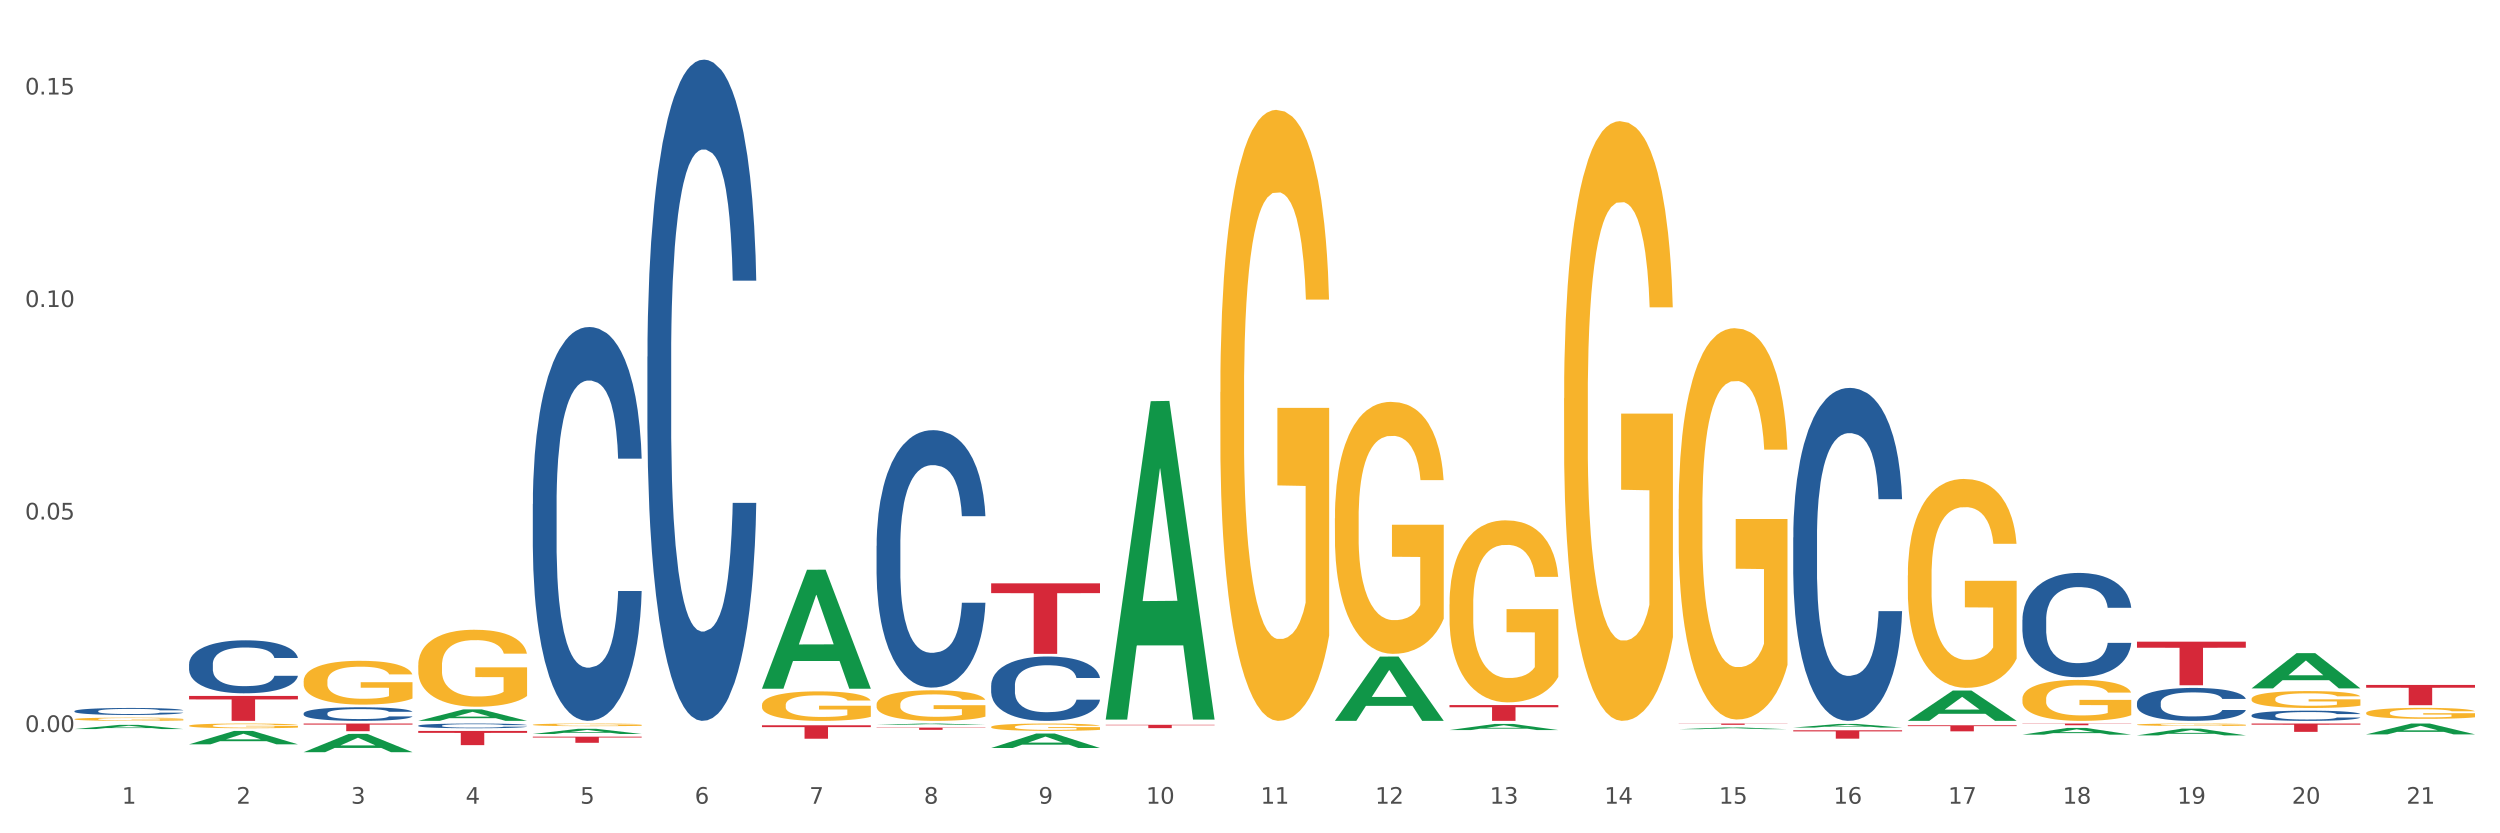
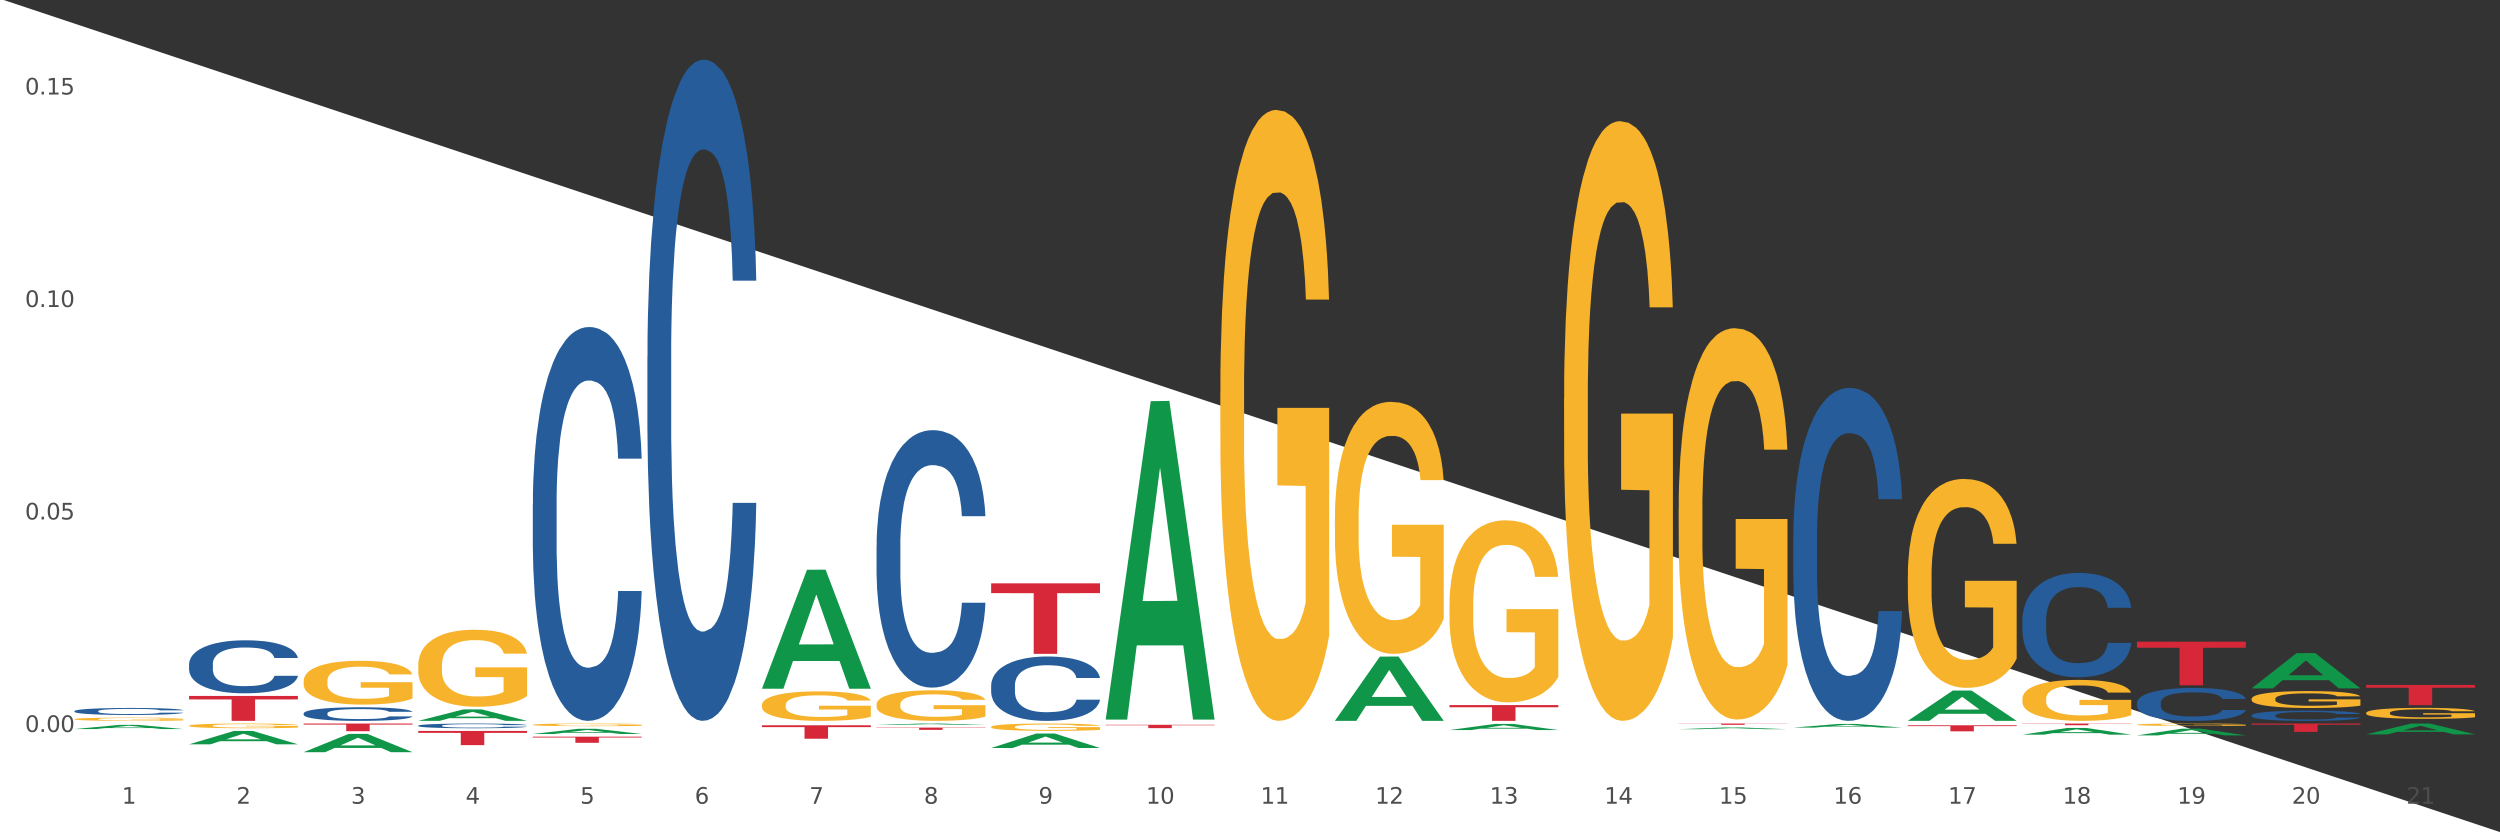
<svg xmlns="http://www.w3.org/2000/svg" xmlns:xlink="http://www.w3.org/1999/xlink" width="1080pt" height="360pt" viewBox="0 0 1080 360" version="1.1">
  <rect x="0" y="0" width="1080" height="360" fill="#333333" stroke="none" />
  <defs>
    <style type="text/css">*{stroke-linejoin: round; stroke-linecap: butt}</style>
  </defs>
  <g id="figure_1">
    <g id="patch_1">
-       <path d="M 0 360  L 1080 360  L 1080 0  L 0 0  z " style="fill: #ffffff; stroke: #ffffff; stroke-linejoin: miter" />
+       <path d="M 0 360  L 1080 360  L 0 0  z " style="fill: #ffffff; stroke: #ffffff; stroke-linejoin: miter" />
    </g>
    <g id="axes_1">
      <g id="matplotlib.axis_1">
        <g id="xtick_1">
          <g id="text_1">
            <g style="fill: #4d4d4d" transform="translate(52.633 347.204) scale(0.096 -0.096)">
              <defs>
                <path id="DejaVuSans-31" d="M 794 531  L 1825 531  L 1825 4091  L 703 3866  L 703 4441  L 1819 4666  L 2450 4666  L 2450 531  L 3481 531  L 3481 0  L 794 0  L 794 531  z " transform="scale(0.016)" />
              </defs>
              <use xlink:href="#DejaVuSans-31" />
            </g>
          </g>
        </g>
        <g id="xtick_2">
          <g id="text_2">
            <g style="fill: #4d4d4d" transform="translate(102.133 347.204) scale(0.096 -0.096)">
              <defs>
                <path id="DejaVuSans-32" d="M 1228 531  L 3431 531  L 3431 0  L 469 0  L 469 531  Q 828 903 1448 1529  Q 2069 2156 2228 2338  Q 2531 2678 2651 2914  Q 2772 3150 2772 3378  Q 2772 3750 2511 3984  Q 2250 4219 1831 4219  Q 1534 4219 1204 4116  Q 875 4013 500 3803  L 500 4441  Q 881 4594 1212 4672  Q 1544 4750 1819 4750  Q 2544 4750 2975 4387  Q 3406 4025 3406 3419  Q 3406 3131 3298 2873  Q 3191 2616 2906 2266  Q 2828 2175 2409 1742  Q 1991 1309 1228 531  z " transform="scale(0.016)" />
              </defs>
              <use xlink:href="#DejaVuSans-32" />
            </g>
          </g>
        </g>
        <g id="xtick_3">
          <g id="text_3">
            <g style="fill: #4d4d4d" transform="translate(151.633 347.204) scale(0.096 -0.096)">
              <defs>
                <path id="DejaVuSans-33" d="M 2597 2516  Q 3050 2419 3304 2112  Q 3559 1806 3559 1356  Q 3559 666 3084 287  Q 2609 -91 1734 -91  Q 1441 -91 1130 -33  Q 819 25 488 141  L 488 750  Q 750 597 1062 519  Q 1375 441 1716 441  Q 2309 441 2620 675  Q 2931 909 2931 1356  Q 2931 1769 2642 2001  Q 2353 2234 1838 2234  L 1294 2234  L 1294 2753  L 1863 2753  Q 2328 2753 2575 2939  Q 2822 3125 2822 3475  Q 2822 3834 2567 4026  Q 2313 4219 1838 4219  Q 1578 4219 1281 4162  Q 984 4106 628 3988  L 628 4550  Q 988 4650 1302 4700  Q 1616 4750 1894 4750  Q 2613 4750 3031 4423  Q 3450 4097 3450 3541  Q 3450 3153 3228 2886  Q 3006 2619 2597 2516  z " transform="scale(0.016)" />
              </defs>
              <use xlink:href="#DejaVuSans-33" />
            </g>
          </g>
        </g>
        <g id="xtick_4">
          <g id="text_4">
            <g style="fill: #4d4d4d" transform="translate(201.133 347.204) scale(0.096 -0.096)">
              <defs>
                <path id="DejaVuSans-34" d="M 2419 4116  L 825 1625  L 2419 1625  L 2419 4116  z M 2253 4666  L 3047 4666  L 3047 1625  L 3713 1625  L 3713 1100  L 3047 1100  L 3047 0  L 2419 0  L 2419 1100  L 313 1100  L 313 1709  L 2253 4666  z " transform="scale(0.016)" />
              </defs>
              <use xlink:href="#DejaVuSans-34" />
            </g>
          </g>
        </g>
        <g id="xtick_5">
          <g id="text_5">
            <g style="fill: #4d4d4d" transform="translate(250.633 347.204) scale(0.096 -0.096)">
              <defs>
                <path id="DejaVuSans-35" d="M 691 4666  L 3169 4666  L 3169 4134  L 1269 4134  L 1269 2991  Q 1406 3038 1543 3061  Q 1681 3084 1819 3084  Q 2600 3084 3056 2656  Q 3513 2228 3513 1497  Q 3513 744 3044 326  Q 2575 -91 1722 -91  Q 1428 -91 1123 -41  Q 819 9 494 109  L 494 744  Q 775 591 1075 516  Q 1375 441 1709 441  Q 2250 441 2565 725  Q 2881 1009 2881 1497  Q 2881 1984 2565 2268  Q 2250 2553 1709 2553  Q 1456 2553 1204 2497  Q 953 2441 691 2322  L 691 4666  z " transform="scale(0.016)" />
              </defs>
              <use xlink:href="#DejaVuSans-35" />
            </g>
          </g>
        </g>
        <g id="xtick_6">
          <g id="text_6">
            <g style="fill: #4d4d4d" transform="translate(300.134 347.204) scale(0.096 -0.096)">
              <defs>
                <path id="DejaVuSans-36" d="M 2113 2584  Q 1688 2584 1439 2293  Q 1191 2003 1191 1497  Q 1191 994 1439 701  Q 1688 409 2113 409  Q 2538 409 2786 701  Q 3034 994 3034 1497  Q 3034 2003 2786 2293  Q 2538 2584 2113 2584  z M 3366 4563  L 3366 3988  Q 3128 4100 2886 4159  Q 2644 4219 2406 4219  Q 1781 4219 1451 3797  Q 1122 3375 1075 2522  Q 1259 2794 1537 2939  Q 1816 3084 2150 3084  Q 2853 3084 3261 2657  Q 3669 2231 3669 1497  Q 3669 778 3244 343  Q 2819 -91 2113 -91  Q 1303 -91 875 529  Q 447 1150 447 2328  Q 447 3434 972 4092  Q 1497 4750 2381 4750  Q 2619 4750 2861 4703  Q 3103 4656 3366 4563  z " transform="scale(0.016)" />
              </defs>
              <use xlink:href="#DejaVuSans-36" />
            </g>
          </g>
        </g>
        <g id="xtick_7">
          <g id="text_7">
            <g style="fill: #4d4d4d" transform="translate(349.634 347.204) scale(0.096 -0.096)">
              <defs>
                <path id="DejaVuSans-37" d="M 525 4666  L 3525 4666  L 3525 4397  L 1831 0  L 1172 0  L 2766 4134  L 525 4134  L 525 4666  z " transform="scale(0.016)" />
              </defs>
              <use xlink:href="#DejaVuSans-37" />
            </g>
          </g>
        </g>
        <g id="xtick_8">
          <g id="text_8">
            <g style="fill: #4d4d4d" transform="translate(399.134 347.204) scale(0.096 -0.096)">
              <defs>
                <path id="DejaVuSans-38" d="M 2034 2216  Q 1584 2216 1326 1975  Q 1069 1734 1069 1313  Q 1069 891 1326 650  Q 1584 409 2034 409  Q 2484 409 2743 651  Q 3003 894 3003 1313  Q 3003 1734 2745 1975  Q 2488 2216 2034 2216  z M 1403 2484  Q 997 2584 770 2862  Q 544 3141 544 3541  Q 544 4100 942 4425  Q 1341 4750 2034 4750  Q 2731 4750 3128 4425  Q 3525 4100 3525 3541  Q 3525 3141 3298 2862  Q 3072 2584 2669 2484  Q 3125 2378 3379 2068  Q 3634 1759 3634 1313  Q 3634 634 3220 271  Q 2806 -91 2034 -91  Q 1263 -91 848 271  Q 434 634 434 1313  Q 434 1759 690 2068  Q 947 2378 1403 2484  z M 1172 3481  Q 1172 3119 1398 2916  Q 1625 2713 2034 2713  Q 2441 2713 2670 2916  Q 2900 3119 2900 3481  Q 2900 3844 2670 4047  Q 2441 4250 2034 4250  Q 1625 4250 1398 4047  Q 1172 3844 1172 3481  z " transform="scale(0.016)" />
              </defs>
              <use xlink:href="#DejaVuSans-38" />
            </g>
          </g>
        </g>
        <g id="xtick_9">
          <g id="text_9">
            <g style="fill: #4d4d4d" transform="translate(448.634 347.204) scale(0.096 -0.096)">
              <defs>
                <path id="DejaVuSans-39" d="M 703 97  L 703 672  Q 941 559 1184 500  Q 1428 441 1663 441  Q 2288 441 2617 861  Q 2947 1281 2994 2138  Q 2813 1869 2534 1725  Q 2256 1581 1919 1581  Q 1219 1581 811 2004  Q 403 2428 403 3163  Q 403 3881 828 4315  Q 1253 4750 1959 4750  Q 2769 4750 3195 4129  Q 3622 3509 3622 2328  Q 3622 1225 3098 567  Q 2575 -91 1691 -91  Q 1453 -91 1209 -44  Q 966 3 703 97  z M 1959 2075  Q 2384 2075 2632 2365  Q 2881 2656 2881 3163  Q 2881 3666 2632 3958  Q 2384 4250 1959 4250  Q 1534 4250 1286 3958  Q 1038 3666 1038 3163  Q 1038 2656 1286 2365  Q 1534 2075 1959 2075  z " transform="scale(0.016)" />
              </defs>
              <use xlink:href="#DejaVuSans-39" />
            </g>
          </g>
        </g>
        <g id="xtick_10">
          <g id="text_10">
            <g style="fill: #4d4d4d" transform="translate(495.079 347.204) scale(0.096 -0.096)">
              <defs>
                <path id="DejaVuSans-30" d="M 2034 4250  Q 1547 4250 1301 3770  Q 1056 3291 1056 2328  Q 1056 1369 1301 889  Q 1547 409 2034 409  Q 2525 409 2770 889  Q 3016 1369 3016 2328  Q 3016 3291 2770 3770  Q 2525 4250 2034 4250  z M 2034 4750  Q 2819 4750 3233 4129  Q 3647 3509 3647 2328  Q 3647 1150 3233 529  Q 2819 -91 2034 -91  Q 1250 -91 836 529  Q 422 1150 422 2328  Q 422 3509 836 4129  Q 1250 4750 2034 4750  z " transform="scale(0.016)" />
              </defs>
              <use xlink:href="#DejaVuSans-31" />
              <use xlink:href="#DejaVuSans-30" transform="translate(63.623 0)" />
            </g>
          </g>
        </g>
        <g id="xtick_11">
          <g id="text_11">
            <g style="fill: #4d4d4d" transform="translate(544.58 347.204) scale(0.096 -0.096)">
              <use xlink:href="#DejaVuSans-31" />
              <use xlink:href="#DejaVuSans-31" transform="translate(63.623 0)" />
            </g>
          </g>
        </g>
        <g id="xtick_12">
          <g id="text_12">
            <g style="fill: #4d4d4d" transform="translate(594.08 347.204) scale(0.096 -0.096)">
              <use xlink:href="#DejaVuSans-31" />
              <use xlink:href="#DejaVuSans-32" transform="translate(63.623 0)" />
            </g>
          </g>
        </g>
        <g id="xtick_13">
          <g id="text_13">
            <g style="fill: #4d4d4d" transform="translate(643.58 347.204) scale(0.096 -0.096)">
              <use xlink:href="#DejaVuSans-31" />
              <use xlink:href="#DejaVuSans-33" transform="translate(63.623 0)" />
            </g>
          </g>
        </g>
        <g id="xtick_14">
          <g id="text_14">
            <g style="fill: #4d4d4d" transform="translate(693.08 347.204) scale(0.096 -0.096)">
              <use xlink:href="#DejaVuSans-31" />
              <use xlink:href="#DejaVuSans-34" transform="translate(63.623 0)" />
            </g>
          </g>
        </g>
        <g id="xtick_15">
          <g id="text_15">
            <g style="fill: #4d4d4d" transform="translate(742.58 347.204) scale(0.096 -0.096)">
              <use xlink:href="#DejaVuSans-31" />
              <use xlink:href="#DejaVuSans-35" transform="translate(63.623 0)" />
            </g>
          </g>
        </g>
        <g id="xtick_16">
          <g id="text_16">
            <g style="fill: #4d4d4d" transform="translate(792.08 347.204) scale(0.096 -0.096)">
              <use xlink:href="#DejaVuSans-31" />
              <use xlink:href="#DejaVuSans-36" transform="translate(63.623 0)" />
            </g>
          </g>
        </g>
        <g id="xtick_17">
          <g id="text_17">
            <g style="fill: #4d4d4d" transform="translate(841.58 347.204) scale(0.096 -0.096)">
              <use xlink:href="#DejaVuSans-31" />
              <use xlink:href="#DejaVuSans-37" transform="translate(63.623 0)" />
            </g>
          </g>
        </g>
        <g id="xtick_18">
          <g id="text_18">
            <g style="fill: #4d4d4d" transform="translate(891.08 347.204) scale(0.096 -0.096)">
              <use xlink:href="#DejaVuSans-31" />
              <use xlink:href="#DejaVuSans-38" transform="translate(63.623 0)" />
            </g>
          </g>
        </g>
        <g id="xtick_19">
          <g id="text_19">
            <g style="fill: #4d4d4d" transform="translate(940.58 347.204) scale(0.096 -0.096)">
              <use xlink:href="#DejaVuSans-31" />
              <use xlink:href="#DejaVuSans-39" transform="translate(63.623 0)" />
            </g>
          </g>
        </g>
        <g id="xtick_20">
          <g id="text_20">
            <g style="fill: #4d4d4d" transform="translate(990.08 347.204) scale(0.096 -0.096)">
              <use xlink:href="#DejaVuSans-32" />
              <use xlink:href="#DejaVuSans-30" transform="translate(63.623 0)" />
            </g>
          </g>
        </g>
        <g id="xtick_21">
          <g id="text_21">
            <g style="fill: #4d4d4d" transform="translate(1039.58 347.204) scale(0.096 -0.096)">
              <use xlink:href="#DejaVuSans-32" />
              <use xlink:href="#DejaVuSans-31" transform="translate(63.623 0)" />
            </g>
          </g>
        </g>
        <g id="xtick_22" />
        <g id="xtick_23" />
        <g id="xtick_24" />
        <g id="xtick_25" />
        <g id="xtick_26" />
        <g id="xtick_27" />
        <g id="xtick_28" />
        <g id="xtick_29" />
        <g id="xtick_30" />
        <g id="xtick_31" />
        <g id="xtick_32" />
        <g id="xtick_33" />
        <g id="xtick_34" />
        <g id="xtick_35" />
        <g id="xtick_36" />
        <g id="xtick_37" />
        <g id="xtick_38" />
        <g id="xtick_39" />
        <g id="xtick_40" />
        <g id="xtick_41" />
      </g>
      <g id="matplotlib.axis_2">
        <g id="ytick_1">
          <g id="text_22">
            <g style="fill: #4d4d4d" transform="translate(10.8 316.215) scale(0.096 -0.096)">
              <defs>
                <path id="DejaVuSans-2e" d="M 684 794  L 1344 794  L 1344 0  L 684 0  L 684 794  z " transform="scale(0.016)" />
              </defs>
              <use xlink:href="#DejaVuSans-30" />
              <use xlink:href="#DejaVuSans-2e" transform="translate(63.623 0)" />
              <use xlink:href="#DejaVuSans-30" transform="translate(95.41 0)" />
              <use xlink:href="#DejaVuSans-30" transform="translate(159.033 0)" />
            </g>
          </g>
        </g>
        <g id="ytick_2">
          <g id="text_23">
            <g style="fill: #4d4d4d" transform="translate(10.8 224.418) scale(0.096 -0.096)">
              <use xlink:href="#DejaVuSans-30" />
              <use xlink:href="#DejaVuSans-2e" transform="translate(63.623 0)" />
              <use xlink:href="#DejaVuSans-30" transform="translate(95.41 0)" />
              <use xlink:href="#DejaVuSans-35" transform="translate(159.033 0)" />
            </g>
          </g>
        </g>
        <g id="ytick_3">
          <g id="text_24">
            <g style="fill: #4d4d4d" transform="translate(10.8 132.621) scale(0.096 -0.096)">
              <use xlink:href="#DejaVuSans-30" />
              <use xlink:href="#DejaVuSans-2e" transform="translate(63.623 0)" />
              <use xlink:href="#DejaVuSans-31" transform="translate(95.41 0)" />
              <use xlink:href="#DejaVuSans-30" transform="translate(159.033 0)" />
            </g>
          </g>
        </g>
        <g id="ytick_4">
          <g id="text_25">
            <g style="fill: #4d4d4d" transform="translate(10.8 40.824) scale(0.096 -0.096)">
              <use xlink:href="#DejaVuSans-30" />
              <use xlink:href="#DejaVuSans-2e" transform="translate(63.623 0)" />
              <use xlink:href="#DejaVuSans-31" transform="translate(95.41 0)" />
              <use xlink:href="#DejaVuSans-35" transform="translate(159.033 0)" />
            </g>
          </g>
        </g>
        <g id="ytick_5" />
        <g id="ytick_6" />
        <g id="ytick_7" />
      </g>
      <g id="PolyCollection_1">
        <path d="M 32.175 314.953  L 32.223 314.952  L 51.615 313.135  L 59.663 313.134  L 79.2 314.957  L 69.892 314.957  L 65.674 314.532  L 45.652 314.532  L 45.507 314.539  L 41.435 314.957  L 32.175 314.957  L 32.175 314.953  L 48.173 314.279  L 63.153 314.277  L 55.736 313.522  L 55.639 313.519  L 55.542 313.524  L 48.125 314.277  L 48.173 314.279  L 32.175 314.953  z " clip-path="url(#pb66f50c581)" style="fill: #109648" />
        <path d="M 230.175 217.72  L 230.231 217.564  L 230.231 213.213  L 230.397 207.308  L 231.009 196.431  L 231.787 188.195  L 233.121 178.561  L 233.844 174.521  L 234.789 170.014  L 236.734 162.711  L 238.957 156.495  L 240.514 153.077  L 241.681 150.901  L 244.294 147.016  L 245.794 145.307  L 247.351 143.909  L 248.685 142.976  L 250.908 141.889  L 252.687 141.422  L 254.744 141.267  L 256.467 141.422  L 258.746 142.044  L 262.081 143.909  L 263.359 144.996  L 265.082 146.861  L 266.861 149.347  L 268.306 151.834  L 269.974 155.408  L 271.697 160.069  L 273.365 165.974  L 274.532 171.413  L 275.477 177.162  L 276.311 184.155  L 276.922 191.769  L 277.2 198.14  L 267.028 198.14  L 266.75 192.391  L 266.194 186.175  L 265.638 181.98  L 265.027 178.561  L 264.082 174.676  L 263.248 172.19  L 261.859 169.237  L 260.58 167.373  L 259.524 166.285  L 258.245 165.353  L 255.522 164.42  L 253.576 164.42  L 252.353 164.731  L 250.853 165.508  L 249.574 166.596  L 248.073 168.461  L 246.906 170.481  L 245.739 173.122  L 245.072 174.987  L 244.071 178.406  L 243.404 181.203  L 242.515 186.02  L 242.015 189.438  L 241.125 198.296  L 240.736 204.822  L 240.569 209.329  L 240.458 214.301  L 240.458 238.542  L 240.792 249.42  L 241.07 254.081  L 241.514 259.365  L 242.348 266.202  L 243.571 272.884  L 244.849 277.701  L 245.906 280.653  L 246.906 282.829  L 247.907 284.538  L 249.13 286.092  L 250.13 287.024  L 251.631 287.957  L 253.41 288.423  L 254.799 288.423  L 257.634 287.646  L 258.913 286.869  L 260.135 285.781  L 261.469 284.072  L 262.526 282.207  L 263.137 280.809  L 264.137 277.856  L 264.916 274.749  L 265.583 271.175  L 266.027 268.067  L 266.528 263.405  L 266.917 258.122  L 267.028 255.325  L 277.2 255.325  L 276.978 260.919  L 276.589 266.357  L 275.81 273.661  L 275.199 277.856  L 274.254 282.984  L 273.253 287.335  L 271.864 292.152  L 270.585 295.726  L 269.251 298.834  L 267.806 301.631  L 265.194 305.516  L 264.249 306.604  L 262.248 308.469  L 260.691 309.556  L 258.412 310.644  L 256.078 311.266  L 253.632 311.421  L 251.464 311.11  L 249.074 310.178  L 247.573 309.245  L 245.906 307.847  L 243.96 305.671  L 242.126 303.03  L 240.403 299.922  L 238.791 296.348  L 237.29 292.308  L 235.344 285.626  L 233.899 279.099  L 232.843 273.039  L 232.12 267.911  L 231.398 261.385  L 231.009 256.878  L 230.397 246.001  L 230.175 235.901  L 230.175 217.72  z " clip-path="url(#pb66f50c581)" style="fill: #255c99" />
        <path d="M 180.675 313.483  L 180.731 313.481  L 180.731 313.429  L 180.897 313.358  L 181.509 313.228  L 182.287 313.13  L 183.621 313.014  L 184.344 312.966  L 185.289 312.912  L 187.234 312.825  L 189.457 312.75  L 191.014 312.71  L 192.181 312.683  L 194.794 312.637  L 196.294 312.617  L 197.851 312.6  L 199.185 312.589  L 201.408 312.576  L 203.187 312.57  L 205.244 312.568  L 206.967 312.57  L 209.246 312.578  L 212.581 312.6  L 213.859 312.613  L 215.582 312.635  L 217.361 312.665  L 218.806 312.695  L 220.474 312.737  L 222.197 312.793  L 223.865 312.864  L 225.032 312.929  L 225.977 312.998  L 226.811 313.081  L 227.422 313.172  L 227.7 313.249  L 217.528 313.249  L 217.25 313.18  L 216.694 313.106  L 216.138 313.055  L 215.527 313.014  L 214.582 312.968  L 213.748 312.938  L 212.359 312.903  L 211.08 312.881  L 210.024 312.868  L 208.745 312.856  L 206.022 312.845  L 204.076 312.845  L 202.853 312.849  L 201.353 312.858  L 200.074 312.871  L 198.573 312.894  L 197.406 312.918  L 196.239 312.949  L 195.572 312.972  L 194.571 313.013  L 193.904 313.046  L 193.015 313.104  L 192.515 313.145  L 191.625 313.251  L 191.236 313.329  L 191.069 313.383  L 190.958 313.442  L 190.958 313.732  L 191.292 313.862  L 191.57 313.918  L 192.014 313.981  L 192.848 314.063  L 194.071 314.143  L 195.349 314.201  L 196.406 314.236  L 197.406 314.262  L 198.407 314.282  L 199.63 314.301  L 200.63 314.312  L 202.131 314.323  L 203.91 314.329  L 205.299 314.329  L 208.134 314.32  L 209.412 314.31  L 210.635 314.297  L 211.969 314.277  L 213.026 314.255  L 213.637 314.238  L 214.637 314.202  L 215.416 314.165  L 216.083 314.123  L 216.527 314.085  L 217.028 314.03  L 217.417 313.966  L 217.528 313.933  L 227.7 313.933  L 227.478 314  L 227.089 314.065  L 226.31 314.152  L 225.699 314.202  L 224.754 314.264  L 223.753 314.316  L 222.364 314.374  L 221.085 314.416  L 219.751 314.453  L 218.306 314.487  L 215.694 314.533  L 214.749 314.546  L 212.748 314.569  L 211.191 314.582  L 208.912 314.595  L 206.578 314.602  L 204.132 314.604  L 201.964 314.6  L 199.574 314.589  L 198.073 314.578  L 196.406 314.561  L 194.46 314.535  L 192.626 314.504  L 190.903 314.466  L 189.291 314.424  L 187.79 314.375  L 185.844 314.295  L 184.399 314.217  L 183.343 314.145  L 182.62 314.083  L 181.898 314.005  L 181.509 313.951  L 180.897 313.821  L 180.675 313.7  L 180.675 313.483  z " clip-path="url(#pb66f50c581)" style="fill: #255c99" />
        <path d="M 131.175 308.183  L 131.231 308.177  L 131.231 308.027  L 131.397 307.823  L 132.009 307.447  L 132.787 307.162  L 134.121 306.829  L 134.844 306.689  L 135.789 306.534  L 137.734 306.281  L 139.957 306.066  L 141.514 305.948  L 142.681 305.873  L 145.294 305.739  L 146.794 305.68  L 148.351 305.631  L 149.685 305.599  L 151.908 305.562  L 153.687 305.546  L 155.744 305.54  L 157.467 305.546  L 159.746 305.567  L 163.081 305.631  L 164.359 305.669  L 166.082 305.734  L 167.861 305.819  L 169.306 305.905  L 170.974 306.029  L 172.697 306.19  L 174.365 306.394  L 175.532 306.582  L 176.477 306.781  L 177.311 307.022  L 177.922 307.286  L 178.2 307.506  L 168.028 307.506  L 167.75 307.307  L 167.194 307.092  L 166.638 306.947  L 166.027 306.829  L 165.082 306.695  L 164.248 306.609  L 162.859 306.507  L 161.58 306.442  L 160.524 306.405  L 159.245 306.373  L 156.522 306.34  L 154.576 306.34  L 153.353 306.351  L 151.853 306.378  L 150.574 306.416  L 149.073 306.48  L 147.906 306.55  L 146.739 306.641  L 146.072 306.706  L 145.071 306.824  L 144.404 306.92  L 143.515 307.087  L 143.015 307.205  L 142.125 307.511  L 141.736 307.737  L 141.569 307.893  L 141.458 308.064  L 141.458 308.902  L 141.792 309.278  L 142.07 309.439  L 142.514 309.622  L 143.348 309.858  L 144.571 310.089  L 145.849 310.256  L 146.906 310.358  L 147.906 310.433  L 148.907 310.492  L 150.13 310.546  L 151.13 310.578  L 152.631 310.61  L 154.41 310.626  L 155.799 310.626  L 158.634 310.599  L 159.912 310.572  L 161.135 310.535  L 162.469 310.476  L 163.526 310.411  L 164.137 310.363  L 165.137 310.261  L 165.916 310.154  L 166.583 310.03  L 167.027 309.923  L 167.528 309.761  L 167.917 309.579  L 168.028 309.482  L 178.2 309.482  L 177.978 309.676  L 177.589 309.864  L 176.81 310.116  L 176.199 310.261  L 175.254 310.438  L 174.253 310.589  L 172.864 310.755  L 171.585 310.879  L 170.251 310.986  L 168.806 311.083  L 166.194 311.217  L 165.249 311.254  L 163.248 311.319  L 161.691 311.357  L 159.412 311.394  L 157.078 311.416  L 154.632 311.421  L 152.464 311.41  L 150.074 311.378  L 148.573 311.346  L 146.906 311.297  L 144.96 311.222  L 143.126 311.131  L 141.403 311.024  L 139.791 310.9  L 138.29 310.76  L 136.344 310.529  L 134.899 310.304  L 133.843 310.094  L 133.12 309.917  L 132.398 309.692  L 132.009 309.536  L 131.397 309.16  L 131.175 308.811  L 131.175 308.183  z " clip-path="url(#pb66f50c581)" style="fill: #255c99" />
        <path d="M 81.675 286.898  L 81.731 286.877  L 81.731 286.291  L 81.897 285.497  L 82.509 284.033  L 83.287 282.924  L 84.621 281.627  L 85.344 281.084  L 86.289 280.477  L 88.234 279.494  L 90.457 278.657  L 92.014 278.197  L 93.181 277.904  L 95.794 277.382  L 97.294 277.151  L 98.851 276.963  L 100.185 276.838  L 102.408 276.691  L 104.187 276.629  L 106.244 276.608  L 107.967 276.629  L 110.246 276.712  L 113.581 276.963  L 114.859 277.11  L 116.582 277.361  L 118.361 277.695  L 119.806 278.03  L 121.474 278.511  L 123.197 279.138  L 124.865 279.933  L 126.032 280.665  L 126.977 281.439  L 127.811 282.38  L 128.422 283.405  L 128.7 284.263  L 118.528 284.263  L 118.25 283.489  L 117.694 282.652  L 117.138 282.087  L 116.527 281.627  L 115.582 281.104  L 114.748 280.77  L 113.359 280.372  L 112.08 280.121  L 111.024 279.975  L 109.745 279.85  L 107.022 279.724  L 105.076 279.724  L 103.853 279.766  L 102.353 279.87  L 101.074 280.017  L 99.573 280.268  L 98.406 280.54  L 97.239 280.895  L 96.572 281.146  L 95.571 281.606  L 94.904 281.983  L 94.015 282.631  L 93.515 283.091  L 92.625 284.284  L 92.236 285.162  L 92.069 285.769  L 91.958 286.438  L 91.958 289.701  L 92.292 291.165  L 92.57 291.792  L 93.014 292.503  L 93.848 293.424  L 95.071 294.323  L 96.349 294.971  L 97.406 295.369  L 98.406 295.661  L 99.407 295.892  L 100.63 296.101  L 101.63 296.226  L 103.131 296.352  L 104.91 296.414  L 106.299 296.414  L 109.134 296.31  L 110.412 296.205  L 111.635 296.059  L 112.969 295.829  L 114.026 295.578  L 114.637 295.39  L 115.638 294.992  L 116.416 294.574  L 117.083 294.093  L 117.527 293.674  L 118.028 293.047  L 118.417 292.336  L 118.528 291.959  L 128.7 291.959  L 128.478 292.712  L 128.089 293.444  L 127.31 294.427  L 126.699 294.992  L 125.754 295.682  L 124.753 296.268  L 123.364 296.916  L 122.085 297.397  L 120.751 297.816  L 119.306 298.192  L 116.694 298.715  L 115.749 298.861  L 113.748 299.112  L 112.191 299.259  L 109.912 299.405  L 107.578 299.489  L 105.132 299.51  L 102.964 299.468  L 100.574 299.343  L 99.073 299.217  L 97.406 299.029  L 95.46 298.736  L 93.626 298.38  L 91.903 297.962  L 90.291 297.481  L 88.79 296.937  L 86.844 296.038  L 85.399 295.159  L 84.343 294.344  L 83.62 293.654  L 82.898 292.775  L 82.509 292.169  L 81.897 290.705  L 81.675 289.345  L 81.675 286.898  z " clip-path="url(#pb66f50c581)" style="fill: #255c99" />
        <path d="M 32.175 307.199  L 32.231 307.196  L 32.231 307.119  L 32.397 307.014  L 33.009 306.82  L 33.787 306.673  L 35.121 306.502  L 35.844 306.43  L 36.789 306.35  L 38.734 306.219  L 40.957 306.109  L 42.514 306.048  L 43.681 306.009  L 46.294 305.94  L 47.794 305.91  L 49.351 305.885  L 50.685 305.868  L 52.908 305.849  L 54.687 305.84  L 56.744 305.838  L 58.467 305.84  L 60.746 305.851  L 64.081 305.885  L 65.359 305.904  L 67.082 305.937  L 68.861 305.981  L 70.306 306.026  L 71.974 306.089  L 73.697 306.172  L 75.365 306.278  L 76.532 306.374  L 77.477 306.477  L 78.311 306.601  L 78.922 306.737  L 79.2 306.85  L 69.028 306.85  L 68.75 306.748  L 68.194 306.637  L 67.638 306.563  L 67.027 306.502  L 66.082 306.433  L 65.248 306.388  L 63.859 306.336  L 62.58 306.303  L 61.524 306.283  L 60.245 306.267  L 57.522 306.25  L 55.576 306.25  L 54.353 306.255  L 52.853 306.269  L 51.574 306.289  L 50.073 306.322  L 48.906 306.358  L 47.739 306.405  L 47.072 306.438  L 46.071 306.499  L 45.404 306.549  L 44.515 306.635  L 44.015 306.695  L 43.125 306.853  L 42.736 306.969  L 42.569 307.05  L 42.458 307.138  L 42.458 307.57  L 42.792 307.764  L 43.07 307.847  L 43.514 307.941  L 44.348 308.063  L 45.571 308.182  L 46.849 308.267  L 47.906 308.32  L 48.906 308.359  L 49.907 308.389  L 51.13 308.417  L 52.13 308.433  L 53.631 308.45  L 55.41 308.458  L 56.799 308.458  L 59.634 308.444  L 60.913 308.431  L 62.135 308.411  L 63.469 308.381  L 64.526 308.348  L 65.137 308.323  L 66.138 308.27  L 66.916 308.215  L 67.583 308.151  L 68.027 308.096  L 68.528 308.013  L 68.917 307.919  L 69.028 307.869  L 79.2 307.869  L 78.978 307.968  L 78.589 308.065  L 77.81 308.195  L 77.199 308.27  L 76.254 308.361  L 75.253 308.439  L 73.864 308.525  L 72.585 308.588  L 71.251 308.644  L 69.806 308.693  L 67.194 308.763  L 66.249 308.782  L 64.248 308.815  L 62.691 308.835  L 60.412 308.854  L 58.078 308.865  L 55.632 308.868  L 53.464 308.862  L 51.074 308.846  L 49.573 308.829  L 47.906 308.804  L 45.96 308.765  L 44.126 308.718  L 42.403 308.663  L 40.791 308.599  L 39.29 308.527  L 37.344 308.408  L 35.899 308.292  L 34.843 308.184  L 34.12 308.093  L 33.398 307.977  L 33.009 307.896  L 32.397 307.703  L 32.175 307.523  L 32.175 307.199  z " clip-path="url(#pb66f50c581)" style="fill: #255c99" />
        <path d="M 81.675 300.657  L 128.7 300.657  L 128.7 302.153  L 110.202 302.163  L 110.202 311.421  L 100.062 311.421  L 100.062 302.163  L 81.675 302.153  L 81.675 300.667  L 81.675 300.657  z " clip-path="url(#pb66f50c581)" style="fill: #d62839" />
        <path d="M 131.175 312.568  L 178.2 312.568  L 178.2 313.03  L 159.702 313.033  L 159.702 315.892  L 149.562 315.892  L 149.562 313.033  L 131.175 313.03  L 131.175 312.571  L 131.175 312.568  z " clip-path="url(#pb66f50c581)" style="fill: #d62839" />
        <path d="M 180.675 315.751  L 227.7 315.751  L 227.7 316.607  L 209.202 316.613  L 209.202 321.91  L 199.062 321.91  L 199.062 316.613  L 180.675 316.607  L 180.675 315.757  L 180.675 315.751  z " clip-path="url(#pb66f50c581)" style="fill: #d62839" />
        <path d="M 230.175 318.235  L 277.2 318.235  L 277.2 318.606  L 258.702 318.609  L 258.702 320.904  L 248.562 320.904  L 248.562 318.609  L 230.175 318.606  L 230.175 318.238  L 230.175 318.235  z " clip-path="url(#pb66f50c581)" style="fill: #d62839" />
        <path d="M 329.175 313.305  L 376.2 313.305  L 376.2 314.114  L 357.702 314.12  L 357.702 319.128  L 347.562 319.128  L 347.562 314.12  L 329.175 314.114  L 329.175 313.311  L 329.175 313.305  z " clip-path="url(#pb66f50c581)" style="fill: #d62839" />
        <path d="M 378.675 314.319  L 425.7 314.319  L 425.7 314.455  L 407.202 314.456  L 407.202 315.3  L 397.062 315.3  L 397.062 314.456  L 378.675 314.455  L 378.675 314.32  L 378.675 314.319  z " clip-path="url(#pb66f50c581)" style="fill: #d62839" />
        <path d="M 428.175 252.003  L 475.2 252.003  L 475.2 256.235  L 456.702 256.264  L 456.702 282.46  L 446.562 282.46  L 446.562 256.264  L 428.175 256.235  L 428.175 252.031  L 428.175 252.003  z " clip-path="url(#pb66f50c581)" style="fill: #d62839" />
        <path d="M 477.675 313.104  L 524.7 313.104  L 524.7 313.306  L 506.202 313.308  L 506.202 314.558  L 496.062 314.558  L 496.062 313.308  L 477.675 313.306  L 477.675 313.106  L 477.675 313.104  z " clip-path="url(#pb66f50c581)" style="fill: #d62839" />
        <path d="M 626.175 304.576  L 673.2 304.576  L 673.2 305.527  L 654.702 305.533  L 654.702 311.421  L 644.562 311.421  L 644.562 305.533  L 626.175 305.527  L 626.175 304.582  L 626.175 304.576  z " clip-path="url(#pb66f50c581)" style="fill: #d62839" />
        <path d="M 725.175 312.568  L 772.2 312.568  L 772.2 312.646  L 753.702 312.646  L 753.702 313.126  L 743.562 313.126  L 743.562 312.646  L 725.175 312.646  L 725.175 312.569  L 725.175 312.568  z " clip-path="url(#pb66f50c581)" style="fill: #d62839" />
-         <path d="M 774.675 315.466  L 821.7 315.466  L 821.7 315.972  L 803.202 315.976  L 803.202 319.107  L 793.062 319.107  L 793.062 315.976  L 774.675 315.972  L 774.675 315.47  L 774.675 315.466  z " clip-path="url(#pb66f50c581)" style="fill: #d62839" />
        <path d="M 824.175 313.315  L 871.2 313.315  L 871.2 313.679  L 852.702 313.681  L 852.702 315.934  L 842.562 315.934  L 842.562 313.681  L 824.175 313.679  L 824.175 313.317  L 824.175 313.315  z " clip-path="url(#pb66f50c581)" style="fill: #d62839" />
        <path d="M 873.675 312.568  L 920.7 312.568  L 920.7 312.671  L 902.202 312.672  L 902.202 313.307  L 892.062 313.307  L 892.062 312.672  L 873.675 312.671  L 873.675 312.569  L 873.675 312.568  z " clip-path="url(#pb66f50c581)" style="fill: #d62839" />
        <path d="M 923.175 277.206  L 970.2 277.206  L 970.2 279.823  L 951.702 279.841  L 951.702 296.04  L 941.562 296.04  L 941.562 279.841  L 923.175 279.823  L 923.175 277.223  L 923.175 277.206  z " clip-path="url(#pb66f50c581)" style="fill: #d62839" />
        <path d="M 279.675 154.112  L 279.731 153.851  L 279.731 146.546  L 279.897 136.633  L 280.509 118.371  L 281.287 104.545  L 282.621 88.37  L 283.344 81.587  L 284.289 74.022  L 286.234 61.761  L 288.457 51.326  L 290.014 45.586  L 291.181 41.934  L 293.794 35.412  L 295.294 32.542  L 296.851 30.194  L 298.185 28.629  L 300.408 26.803  L 302.187 26.02  L 304.244 25.759  L 305.967 26.02  L 308.246 27.064  L 311.581 30.194  L 312.859 32.021  L 314.582 35.151  L 316.361 39.325  L 317.806 43.499  L 319.474 49.499  L 321.197 57.326  L 322.865 67.239  L 324.032 76.37  L 324.977 86.022  L 325.811 97.762  L 326.422 110.545  L 326.7 121.241  L 316.528 121.241  L 316.25 111.588  L 315.694 101.153  L 315.138 94.11  L 314.527 88.37  L 313.582 81.848  L 312.748 77.674  L 311.359 72.718  L 310.08 69.587  L 309.024 67.761  L 307.745 66.196  L 305.022 64.63  L 303.076 64.63  L 301.853 65.152  L 300.353 66.456  L 299.074 68.283  L 297.573 71.413  L 296.406 74.805  L 295.239 79.24  L 294.572 82.37  L 293.571 88.109  L 292.904 92.805  L 292.015 100.892  L 291.515 106.632  L 290.625 121.502  L 290.236 132.459  L 290.069 140.024  L 289.958 148.372  L 289.958 189.069  L 290.292 207.331  L 290.57 215.157  L 291.014 224.027  L 291.848 235.505  L 293.071 246.723  L 294.349 254.81  L 295.406 259.767  L 296.406 263.419  L 297.407 266.289  L 298.63 268.898  L 299.63 270.463  L 301.131 272.028  L 302.91 272.811  L 304.299 272.811  L 307.134 271.507  L 308.413 270.202  L 309.635 268.376  L 310.969 265.506  L 312.026 262.376  L 312.637 260.028  L 313.637 255.071  L 314.416 249.854  L 315.083 243.854  L 315.527 238.636  L 316.028 230.81  L 316.417 221.94  L 316.528 217.244  L 326.7 217.244  L 326.478 226.636  L 326.089 235.766  L 325.31 248.028  L 324.699 255.071  L 323.754 263.68  L 322.753 270.985  L 321.364 279.072  L 320.085 285.072  L 318.751 290.29  L 317.306 294.986  L 314.694 301.508  L 313.749 303.334  L 311.748 306.464  L 310.191 308.29  L 307.912 310.117  L 305.578 311.16  L 303.132 311.421  L 300.964 310.899  L 298.574 309.334  L 297.073 307.769  L 295.406 305.421  L 293.46 301.768  L 291.626 297.334  L 289.903 292.116  L 288.291 286.116  L 286.79 279.333  L 284.844 268.115  L 283.399 257.158  L 282.343 246.984  L 281.62 238.375  L 280.898 227.418  L 280.509 219.853  L 279.897 201.591  L 279.675 184.634  L 279.675 154.112  z " clip-path="url(#pb66f50c581)" style="fill: #255c99" />
        <path d="M 972.675 312.568  L 1019.7 312.568  L 1019.7 313.067  L 1001.202 313.071  L 1001.202 316.159  L 991.062 316.159  L 991.062 313.071  L 972.675 313.067  L 972.675 312.572  L 972.675 312.568  z " clip-path="url(#pb66f50c581)" style="fill: #d62839" />
        <path d="M 378.675 235.802  L 378.731 235.701  L 378.731 232.857  L 378.897 228.997  L 379.509 221.886  L 380.287 216.503  L 381.621 210.205  L 382.344 207.564  L 383.289 204.618  L 385.234 199.844  L 387.457 195.781  L 389.014 193.546  L 390.181 192.124  L 392.794 189.584  L 394.294 188.467  L 395.851 187.553  L 397.185 186.943  L 399.408 186.232  L 401.187 185.928  L 403.244 185.826  L 404.967 185.928  L 407.246 186.334  L 410.581 187.553  L 411.859 188.264  L 413.582 189.483  L 415.361 191.108  L 416.806 192.733  L 418.474 195.07  L 420.197 198.117  L 421.865 201.977  L 423.032 205.532  L 423.977 209.291  L 424.811 213.862  L 425.422 218.839  L 425.7 223.004  L 415.528 223.004  L 415.25 219.245  L 414.694 215.182  L 414.138 212.439  L 413.527 210.205  L 412.582 207.665  L 411.748 206.04  L 410.359 204.11  L 409.08 202.891  L 408.024 202.18  L 406.745 201.571  L 404.022 200.961  L 402.076 200.961  L 400.853 201.164  L 399.353 201.672  L 398.074 202.383  L 396.573 203.602  L 395.406 204.923  L 394.239 206.65  L 393.572 207.868  L 392.571 210.103  L 391.904 211.932  L 391.015 215.08  L 390.515 217.315  L 389.625 223.105  L 389.236 227.371  L 389.069 230.317  L 388.958 233.568  L 388.958 249.414  L 389.292 256.524  L 389.57 259.572  L 390.014 263.025  L 390.848 267.495  L 392.071 271.862  L 393.349 275.011  L 394.406 276.941  L 395.406 278.363  L 396.407 279.481  L 397.63 280.497  L 398.63 281.106  L 400.131 281.716  L 401.91 282.02  L 403.299 282.02  L 406.134 281.512  L 407.413 281.004  L 408.635 280.293  L 409.969 279.176  L 411.026 277.957  L 411.637 277.043  L 412.637 275.113  L 413.416 273.081  L 414.083 270.745  L 414.527 268.714  L 415.028 265.666  L 415.417 262.213  L 415.528 260.384  L 425.7 260.384  L 425.478 264.041  L 425.089 267.596  L 424.31 272.37  L 423.699 275.113  L 422.754 278.465  L 421.753 281.309  L 420.364 284.458  L 419.085 286.794  L 417.751 288.826  L 416.306 290.654  L 413.694 293.194  L 412.749 293.905  L 410.748 295.124  L 409.191 295.835  L 406.912 296.546  L 404.578 296.952  L 402.132 297.054  L 399.964 296.851  L 397.574 296.241  L 396.073 295.632  L 394.406 294.718  L 392.46 293.295  L 390.626 291.569  L 388.903 289.537  L 387.291 287.201  L 385.79 284.56  L 383.844 280.192  L 382.399 275.926  L 381.343 271.964  L 380.62 268.612  L 379.898 264.346  L 379.509 261.4  L 378.897 254.29  L 378.675 247.687  L 378.675 235.802  z " clip-path="url(#pb66f50c581)" style="fill: #255c99" />
        <path d="M 774.675 232.205  L 774.731 232.073  L 774.731 228.395  L 774.897 223.403  L 775.509 214.207  L 776.287 207.244  L 777.621 199.099  L 778.344 195.684  L 779.289 191.874  L 781.234 185.7  L 783.457 180.445  L 785.014 177.555  L 786.181 175.715  L 788.794 172.431  L 790.294 170.986  L 791.851 169.804  L 793.185 169.015  L 795.408 168.096  L 797.187 167.702  L 799.244 167.57  L 800.967 167.702  L 803.246 168.227  L 806.581 169.804  L 807.859 170.723  L 809.582 172.3  L 811.361 174.402  L 812.806 176.504  L 814.474 179.525  L 816.197 183.466  L 817.865 188.458  L 819.032 193.056  L 819.977 197.917  L 820.811 203.829  L 821.422 210.266  L 821.7 215.652  L 811.528 215.652  L 811.25 210.791  L 810.694 205.536  L 810.138 201.989  L 809.527 199.099  L 808.582 195.815  L 807.748 193.713  L 806.359 191.217  L 805.08 189.641  L 804.024 188.721  L 802.745 187.933  L 800.022 187.145  L 798.076 187.145  L 796.853 187.407  L 795.353 188.064  L 794.074 188.984  L 792.573 190.56  L 791.406 192.268  L 790.239 194.501  L 789.572 196.078  L 788.571 198.968  L 787.904 201.333  L 787.015 205.405  L 786.515 208.295  L 785.625 215.783  L 785.236 221.301  L 785.069 225.111  L 784.958 229.314  L 784.958 249.808  L 785.292 259.004  L 785.57 262.945  L 786.014 267.412  L 786.848 273.192  L 788.071 278.841  L 789.349 282.914  L 790.406 285.41  L 791.406 287.249  L 792.407 288.694  L 793.63 290.008  L 794.63 290.796  L 796.131 291.584  L 797.91 291.978  L 799.299 291.978  L 802.134 291.321  L 803.413 290.664  L 804.635 289.745  L 805.969 288.3  L 807.026 286.723  L 807.637 285.541  L 808.638 283.045  L 809.416 280.418  L 810.083 277.396  L 810.527 274.769  L 811.028 270.828  L 811.417 266.361  L 811.528 263.996  L 821.7 263.996  L 821.478 268.726  L 821.089 273.324  L 820.31 279.498  L 819.699 283.045  L 818.754 287.38  L 817.753 291.059  L 816.364 295.131  L 815.085 298.153  L 813.751 300.78  L 812.306 303.145  L 809.694 306.429  L 808.749 307.349  L 806.748 308.925  L 805.191 309.845  L 802.912 310.764  L 800.578 311.29  L 798.132 311.421  L 795.964 311.158  L 793.574 310.37  L 792.073 309.582  L 790.406 308.399  L 788.46 306.56  L 786.626 304.327  L 784.903 301.7  L 783.291 298.678  L 781.79 295.262  L 779.844 289.613  L 778.399 284.096  L 777.343 278.972  L 776.62 274.637  L 775.898 269.12  L 775.509 265.31  L 774.897 256.114  L 774.675 247.575  L 774.675 232.205  z " clip-path="url(#pb66f50c581)" style="fill: #255c99" />
        <path d="M 131.175 294.213  L 131.231 294.196  L 131.231 293.573  L 131.342 293.038  L 131.897 291.741  L 132.73 290.67  L 133.34 290.099  L 133.951 289.633  L 134.673 289.166  L 135.561 288.682  L 137.171 287.973  L 138.17 287.61  L 139.392 287.23  L 141.613 286.677  L 143.223 286.366  L 144.888 286.107  L 147.609 285.796  L 149.385 285.657  L 151.273 285.554  L 153.549 285.485  L 155.27 285.467  L 159.046 285.519  L 162.266 285.675  L 163.82 285.796  L 165.819 286.003  L 166.874 286.141  L 168.595 286.418  L 170.372 286.781  L 171.593 287.092  L 173.425 287.68  L 174.813 288.267  L 176.09 288.993  L 176.756 289.494  L 177.256 289.961  L 177.7 290.497  L 178.144 291.344  L 168.151 291.344  L 167.762 290.739  L 167.152 290.168  L 166.263 289.615  L 165.486 289.27  L 164.154 288.838  L 162.932 288.561  L 161.655 288.354  L 160.101 288.181  L 158.879 288.094  L 157.158 288.025  L 153.771 288.043  L 151.495 288.181  L 149.941 288.354  L 148.941 288.509  L 148.053 288.682  L 147.054 288.924  L 145.888 289.287  L 145.055 289.615  L 144.222 290.03  L 143.556 290.445  L 142.945 290.929  L 142.445 291.447  L 142.057 291.983  L 141.724 292.64  L 141.446 293.729  L 141.446 296.097  L 141.557 296.633  L 141.835 297.341  L 142.168 297.877  L 142.723 298.516  L 143.223 298.949  L 144.167 299.571  L 145.221 300.089  L 146.054 300.418  L 146.887 300.694  L 148.331 301.074  L 149.941 301.386  L 151.329 301.576  L 153.216 301.749  L 154.493 301.818  L 155.604 301.852  L 158.324 301.852  L 160.267 301.8  L 162.432 301.679  L 164.098 301.524  L 165.486 301.334  L 167.041 301.023  L 168.04 300.729  L 168.04 297.116  L 155.826 297.099  L 155.826 294.697  L 178.2 294.697  L 178.2 301.749  L 177.256 302.111  L 176.201 302.44  L 175.091 302.734  L 173.425 303.097  L 171.427 303.442  L 169.65 303.684  L 167.762 303.892  L 165.542 304.082  L 162.655 304.255  L 160.878 304.324  L 158.657 304.376  L 156.048 304.393  L 153.771 304.358  L 151.551 304.272  L 149.219 304.116  L 146.943 303.892  L 145.221 303.667  L 143.5 303.39  L 141.668 303.028  L 140.225 302.682  L 139.114 302.371  L 137.893 301.973  L 136.56 301.455  L 135.561 300.988  L 134.673 300.504  L 133.729 299.882  L 133.063 299.346  L 132.396 298.672  L 132.008 298.171  L 131.564 297.393  L 131.231 296.304  L 131.175 294.213  z " clip-path="url(#pb66f50c581)" style="fill: #f7b32b" />
        <path d="M 180.675 287.426  L 180.731 287.396  L 180.731 286.302  L 180.842 285.36  L 181.397 283.081  L 182.23 281.197  L 182.84 280.194  L 183.451 279.374  L 184.173 278.553  L 185.061 277.702  L 186.671 276.457  L 187.67 275.819  L 188.892 275.15  L 191.113 274.178  L 192.723 273.631  L 194.388 273.175  L 197.109 272.628  L 198.885 272.385  L 200.773 272.203  L 203.049 272.081  L 204.77 272.051  L 208.546 272.142  L 211.766 272.415  L 213.32 272.628  L 215.319 272.993  L 216.374 273.236  L 218.095 273.722  L 219.872 274.36  L 221.093 274.907  L 222.925 275.94  L 224.313 276.973  L 225.59 278.249  L 226.256 279.131  L 226.756 279.951  L 227.2 280.893  L 227.644 282.382  L 217.651 282.382  L 217.262 281.318  L 216.652 280.316  L 215.763 279.343  L 214.986 278.736  L 213.654 277.976  L 212.432 277.49  L 211.155 277.125  L 209.601 276.821  L 208.379 276.669  L 206.658 276.548  L 203.271 276.578  L 200.995 276.821  L 199.441 277.125  L 198.441 277.399  L 197.553 277.702  L 196.554 278.128  L 195.388 278.766  L 194.555 279.343  L 193.722 280.073  L 193.056 280.802  L 192.445 281.653  L 191.945 282.564  L 191.557 283.506  L 191.224 284.661  L 190.946 286.575  L 190.946 290.738  L 191.057 291.68  L 191.335 292.926  L 191.668 293.868  L 192.223 294.992  L 192.723 295.752  L 193.667 296.846  L 194.721 297.757  L 195.554 298.335  L 196.387 298.821  L 197.831 299.489  L 199.441 300.036  L 200.829 300.37  L 202.716 300.674  L 203.993 300.796  L 205.104 300.857  L 207.824 300.857  L 209.767 300.765  L 211.932 300.553  L 213.598 300.279  L 214.986 299.945  L 216.541 299.398  L 217.54 298.882  L 217.54 292.531  L 205.326 292.5  L 205.326 288.277  L 227.7 288.277  L 227.7 300.674  L 226.756 301.312  L 225.701 301.89  L 224.591 302.406  L 222.925 303.044  L 220.927 303.652  L 219.15 304.078  L 217.262 304.442  L 215.042 304.776  L 212.155 305.08  L 210.378 305.202  L 208.157 305.293  L 205.548 305.323  L 203.271 305.263  L 201.051 305.111  L 198.719 304.837  L 196.443 304.442  L 194.721 304.047  L 193 303.561  L 191.168 302.923  L 189.725 302.315  L 188.614 301.768  L 187.393 301.069  L 186.06 300.158  L 185.061 299.337  L 184.173 298.487  L 183.229 297.393  L 182.563 296.451  L 181.896 295.266  L 181.508 294.384  L 181.064 293.017  L 180.731 291.103  L 180.675 287.426  z " clip-path="url(#pb66f50c581)" style="fill: #f7b32b" />
        <path d="M 230.175 313.094  L 230.231 313.093  L 230.231 313.056  L 230.342 313.024  L 230.897 312.946  L 231.73 312.881  L 232.34 312.847  L 232.951 312.819  L 233.673 312.791  L 234.561 312.762  L 236.171 312.719  L 237.17 312.697  L 238.392 312.674  L 240.613 312.641  L 242.223 312.622  L 243.888 312.607  L 246.609 312.588  L 248.385 312.58  L 250.273 312.573  L 252.549 312.569  L 254.27 312.568  L 258.046 312.571  L 261.266 312.581  L 262.82 312.588  L 264.819 312.6  L 265.874 312.609  L 267.595 312.625  L 269.372 312.647  L 270.593 312.666  L 272.425 312.701  L 273.813 312.737  L 275.09 312.78  L 275.756 312.81  L 276.256 312.839  L 276.7 312.871  L 277.144 312.922  L 267.151 312.922  L 266.762 312.885  L 266.152 312.851  L 265.263 312.818  L 264.486 312.797  L 263.154 312.771  L 261.932 312.754  L 260.655 312.742  L 259.101 312.731  L 257.879 312.726  L 256.158 312.722  L 252.771 312.723  L 250.495 312.731  L 248.941 312.742  L 247.941 312.751  L 247.053 312.762  L 246.054 312.776  L 244.888 312.798  L 244.055 312.818  L 243.222 312.843  L 242.556 312.868  L 241.945 312.897  L 241.445 312.928  L 241.057 312.96  L 240.724 313  L 240.446 313.065  L 240.446 313.208  L 240.557 313.24  L 240.835 313.282  L 241.168 313.315  L 241.723 313.353  L 242.223 313.379  L 243.167 313.417  L 244.221 313.448  L 245.054 313.468  L 245.887 313.484  L 247.331 313.507  L 248.941 313.526  L 250.329 313.537  L 252.216 313.548  L 253.493 313.552  L 254.604 313.554  L 257.324 313.554  L 259.267 313.551  L 261.432 313.543  L 263.098 313.534  L 264.486 313.523  L 266.041 313.504  L 267.04 313.486  L 267.04 313.269  L 254.826 313.268  L 254.826 313.123  L 277.2 313.123  L 277.2 313.548  L 276.256 313.569  L 275.201 313.589  L 274.091 313.607  L 272.425 313.629  L 270.427 313.649  L 268.65 313.664  L 266.762 313.677  L 264.542 313.688  L 261.655 313.698  L 259.878 313.702  L 257.657 313.706  L 255.048 313.707  L 252.771 313.705  L 250.551 313.699  L 248.219 313.69  L 245.943 313.677  L 244.221 313.663  L 242.5 313.646  L 240.668 313.625  L 239.225 313.604  L 238.114 313.585  L 236.893 313.561  L 235.56 313.53  L 234.561 313.502  L 233.673 313.473  L 232.729 313.435  L 232.063 313.403  L 231.396 313.363  L 231.008 313.332  L 230.564 313.286  L 230.231 313.22  L 230.175 313.094  z " clip-path="url(#pb66f50c581)" style="fill: #f7b32b" />
        <path d="M 329.175 304.565  L 329.231 304.553  L 329.231 304.134  L 329.342 303.773  L 329.897 302.9  L 330.73 302.179  L 331.34 301.794  L 331.951 301.48  L 332.673 301.166  L 333.561 300.84  L 335.171 300.363  L 336.17 300.118  L 337.392 299.862  L 339.613 299.49  L 341.223 299.28  L 342.888 299.106  L 345.609 298.896  L 347.385 298.803  L 349.273 298.733  L 351.549 298.686  L 353.27 298.675  L 357.046 298.71  L 360.266 298.815  L 361.82 298.896  L 363.819 299.036  L 364.874 299.129  L 366.595 299.315  L 368.372 299.56  L 369.593 299.769  L 371.425 300.165  L 372.813 300.561  L 374.09 301.049  L 374.756 301.387  L 375.256 301.701  L 375.7 302.062  L 376.144 302.633  L 366.151 302.633  L 365.762 302.225  L 365.152 301.841  L 364.263 301.469  L 363.486 301.236  L 362.154 300.945  L 360.932 300.758  L 359.655 300.619  L 358.101 300.502  L 356.879 300.444  L 355.158 300.398  L 351.771 300.409  L 349.495 300.502  L 347.941 300.619  L 346.941 300.724  L 346.053 300.84  L 345.054 301.003  L 343.888 301.247  L 343.055 301.469  L 342.222 301.748  L 341.556 302.027  L 340.945 302.353  L 340.445 302.702  L 340.057 303.063  L 339.724 303.506  L 339.446 304.239  L 339.446 305.834  L 339.557 306.194  L 339.835 306.672  L 340.168 307.033  L 340.723 307.463  L 341.223 307.754  L 342.167 308.173  L 343.221 308.523  L 344.054 308.744  L 344.887 308.93  L 346.331 309.186  L 347.941 309.396  L 349.329 309.524  L 351.216 309.64  L 352.493 309.687  L 353.604 309.71  L 356.324 309.71  L 358.267 309.675  L 360.432 309.593  L 362.098 309.489  L 363.486 309.361  L 365.041 309.151  L 366.04 308.953  L 366.04 306.52  L 353.826 306.509  L 353.826 304.891  L 376.2 304.891  L 376.2 309.64  L 375.256 309.884  L 374.201 310.106  L 373.091 310.304  L 371.425 310.548  L 369.427 310.781  L 367.65 310.944  L 365.762 311.083  L 363.542 311.211  L 360.655 311.328  L 358.878 311.374  L 356.657 311.409  L 354.048 311.421  L 351.771 311.398  L 349.551 311.34  L 347.219 311.235  L 344.943 311.083  L 343.221 310.932  L 341.5 310.746  L 339.668 310.501  L 338.225 310.269  L 337.114 310.059  L 335.893 309.791  L 334.56 309.442  L 333.561 309.128  L 332.673 308.802  L 331.729 308.383  L 331.063 308.022  L 330.396 307.568  L 330.008 307.23  L 329.564 306.707  L 329.231 305.973  L 329.175 304.565  z " clip-path="url(#pb66f50c581)" style="fill: #f7b32b" />
        <path d="M 378.675 304.31  L 378.731 304.298  L 378.731 303.863  L 378.842 303.489  L 379.397 302.584  L 380.23 301.835  L 380.84 301.437  L 381.451 301.111  L 382.173 300.785  L 383.061 300.447  L 384.671 299.952  L 385.67 299.698  L 386.892 299.432  L 389.113 299.046  L 390.723 298.829  L 392.388 298.648  L 395.109 298.43  L 396.885 298.334  L 398.773 298.261  L 401.049 298.213  L 402.77 298.201  L 406.546 298.237  L 409.766 298.346  L 411.32 298.43  L 413.319 298.575  L 414.374 298.672  L 416.095 298.865  L 417.872 299.119  L 419.093 299.336  L 420.925 299.746  L 422.313 300.157  L 423.59 300.664  L 424.256 301.014  L 424.756 301.34  L 425.2 301.714  L 425.644 302.306  L 415.651 302.306  L 415.262 301.883  L 414.652 301.485  L 413.763 301.099  L 412.986 300.857  L 411.654 300.555  L 410.432 300.362  L 409.155 300.217  L 407.601 300.096  L 406.379 300.036  L 404.658 299.988  L 401.271 300  L 398.995 300.096  L 397.441 300.217  L 396.441 300.326  L 395.553 300.447  L 394.554 300.616  L 393.388 300.869  L 392.555 301.099  L 391.722 301.388  L 391.056 301.678  L 390.445 302.016  L 389.945 302.378  L 389.557 302.753  L 389.224 303.211  L 388.946 303.972  L 388.946 305.626  L 389.057 306  L 389.335 306.495  L 389.668 306.869  L 390.223 307.316  L 390.723 307.618  L 391.667 308.053  L 392.721 308.415  L 393.554 308.644  L 394.387 308.837  L 395.831 309.103  L 397.441 309.32  L 398.829 309.453  L 400.716 309.574  L 401.993 309.622  L 403.104 309.646  L 405.824 309.646  L 407.767 309.61  L 409.932 309.526  L 411.598 309.417  L 412.986 309.284  L 414.541 309.067  L 415.54 308.862  L 415.54 306.338  L 403.326 306.326  L 403.326 304.648  L 425.7 304.648  L 425.7 309.574  L 424.756 309.827  L 423.701 310.057  L 422.591 310.262  L 420.925 310.516  L 418.927 310.757  L 417.15 310.926  L 415.262 311.071  L 413.042 311.204  L 410.155 311.324  L 408.378 311.373  L 406.157 311.409  L 403.548 311.421  L 401.271 311.397  L 399.051 311.336  L 396.719 311.228  L 394.443 311.071  L 392.721 310.914  L 391 310.721  L 389.168 310.467  L 387.725 310.226  L 386.614 310.008  L 385.393 309.731  L 384.06 309.369  L 383.061 309.043  L 382.173 308.705  L 381.229 308.27  L 380.563 307.896  L 379.896 307.425  L 379.508 307.075  L 379.064 306.531  L 378.731 305.771  L 378.675 304.31  z " clip-path="url(#pb66f50c581)" style="fill: #f7b32b" />
        <path d="M 428.175 314.033  L 428.231 314.03  L 428.231 313.926  L 428.342 313.836  L 428.897 313.619  L 429.73 313.44  L 430.34 313.344  L 430.951 313.266  L 431.673 313.188  L 432.561 313.107  L 434.171 312.988  L 435.17 312.927  L 436.392 312.864  L 438.613 312.771  L 440.223 312.719  L 441.888 312.675  L 444.609 312.623  L 446.385 312.6  L 448.273 312.583  L 450.549 312.571  L 452.27 312.568  L 456.046 312.577  L 459.266 312.603  L 460.82 312.623  L 462.819 312.658  L 463.874 312.681  L 465.595 312.727  L 467.372 312.788  L 468.593 312.84  L 470.425 312.939  L 471.813 313.037  L 473.09 313.159  L 473.756 313.243  L 474.256 313.321  L 474.7 313.411  L 475.144 313.553  L 465.151 313.553  L 464.762 313.451  L 464.152 313.356  L 463.263 313.263  L 462.486 313.205  L 461.154 313.133  L 459.932 313.086  L 458.655 313.052  L 457.101 313.023  L 455.879 313.008  L 454.158 312.997  L 450.771 313  L 448.495 313.023  L 446.941 313.052  L 445.941 313.078  L 445.053 313.107  L 444.054 313.147  L 442.888 313.208  L 442.055 313.263  L 441.222 313.333  L 440.556 313.402  L 439.945 313.483  L 439.445 313.57  L 439.057 313.66  L 438.724 313.77  L 438.446 313.952  L 438.446 314.349  L 438.557 314.438  L 438.835 314.557  L 439.168 314.647  L 439.723 314.754  L 440.223 314.826  L 441.167 314.931  L 442.221 315.017  L 443.054 315.072  L 443.887 315.119  L 445.331 315.182  L 446.941 315.235  L 448.329 315.266  L 450.216 315.295  L 451.493 315.307  L 452.604 315.313  L 455.324 315.313  L 457.267 315.304  L 459.432 315.284  L 461.098 315.258  L 462.486 315.226  L 464.041 315.174  L 465.04 315.125  L 465.04 314.519  L 452.826 314.517  L 452.826 314.114  L 475.2 314.114  L 475.2 315.295  L 474.256 315.356  L 473.201 315.411  L 472.091 315.46  L 470.425 315.521  L 468.427 315.579  L 466.65 315.62  L 464.762 315.654  L 462.542 315.686  L 459.655 315.715  L 457.878 315.727  L 455.657 315.735  L 453.048 315.738  L 450.771 315.732  L 448.551 315.718  L 446.219 315.692  L 443.943 315.654  L 442.221 315.617  L 440.5 315.57  L 438.668 315.51  L 437.225 315.452  L 436.114 315.4  L 434.893 315.333  L 433.56 315.246  L 432.561 315.168  L 431.673 315.087  L 430.729 314.983  L 430.063 314.893  L 429.396 314.78  L 429.008 314.696  L 428.564 314.566  L 428.231 314.383  L 428.175 314.033  z " clip-path="url(#pb66f50c581)" style="fill: #f7b32b" />
        <path d="M 527.175 169.436  L 527.231 169.195  L 527.231 160.517  L 527.342 153.044  L 527.897 134.964  L 528.73 120.019  L 529.34 112.064  L 529.951 105.555  L 530.673 99.046  L 531.561 92.297  L 533.171 82.413  L 534.17 77.351  L 535.392 72.048  L 537.613 64.334  L 539.223 59.995  L 540.888 56.379  L 543.609 52.04  L 545.385 50.111  L 547.273 48.665  L 549.549 47.7  L 551.27 47.459  L 555.046 48.183  L 558.266 50.352  L 559.82 52.04  L 561.819 54.932  L 562.874 56.861  L 564.595 60.718  L 566.372 65.78  L 567.593 70.119  L 569.425 78.315  L 570.813 86.511  L 572.09 96.636  L 572.756 103.627  L 573.256 110.135  L 573.7 117.608  L 574.144 129.42  L 564.151 129.42  L 563.762 120.983  L 563.152 113.028  L 562.263 105.314  L 561.486 100.493  L 560.154 94.466  L 558.932 90.609  L 557.655 87.717  L 556.101 85.306  L 554.879 84.101  L 553.158 83.136  L 549.771 83.377  L 547.495 85.306  L 545.941 87.717  L 544.941 89.886  L 544.053 92.297  L 543.054 95.672  L 541.888 100.734  L 541.055 105.314  L 540.222 111.099  L 539.556 116.885  L 538.945 123.635  L 538.445 130.866  L 538.057 138.339  L 537.724 147.5  L 537.446 162.686  L 537.446 195.712  L 537.557 203.185  L 537.835 213.068  L 538.168 220.541  L 538.723 229.46  L 539.223 235.487  L 540.167 244.165  L 541.221 251.397  L 542.054 255.977  L 542.887 259.834  L 544.331 265.137  L 545.941 269.476  L 547.329 272.128  L 549.216 274.539  L 550.493 275.503  L 551.604 275.985  L 554.324 275.985  L 556.267 275.262  L 558.432 273.574  L 560.098 271.405  L 561.486 268.753  L 563.041 264.414  L 564.04 260.316  L 564.04 209.934  L 551.826 209.693  L 551.826 176.186  L 574.2 176.186  L 574.2 274.539  L 573.256 279.601  L 572.201 284.181  L 571.091 288.279  L 569.425 293.341  L 567.427 298.163  L 565.65 301.537  L 563.762 304.43  L 561.542 307.082  L 558.655 309.492  L 556.878 310.457  L 554.657 311.18  L 552.048 311.421  L 549.771 310.939  L 547.551 309.734  L 545.219 307.564  L 542.943 304.43  L 541.221 301.296  L 539.5 297.439  L 537.668 292.377  L 536.225 287.556  L 535.114 283.217  L 533.893 277.672  L 532.56 270.441  L 531.561 263.932  L 530.673 257.182  L 529.729 248.504  L 529.063 241.031  L 528.396 231.63  L 528.008 224.639  L 527.564 213.791  L 527.231 198.605  L 527.175 169.436  z " clip-path="url(#pb66f50c581)" style="fill: #f7b32b" />
        <path d="M 576.675 223.912  L 576.731 223.812  L 576.731 220.233  L 576.842 217.151  L 577.397 209.694  L 578.23 203.529  L 578.84 200.248  L 579.451 197.564  L 580.173 194.879  L 581.061 192.095  L 582.671 188.019  L 583.67 185.931  L 584.892 183.743  L 587.113 180.562  L 588.723 178.772  L 590.388 177.281  L 593.109 175.491  L 594.885 174.695  L 596.773 174.099  L 599.049 173.701  L 600.77 173.602  L 604.546 173.9  L 607.766 174.795  L 609.32 175.491  L 611.319 176.684  L 612.374 177.479  L 614.095 179.07  L 615.872 181.158  L 617.093 182.948  L 618.925 186.328  L 620.313 189.709  L 621.59 193.885  L 622.256 196.768  L 622.756 199.453  L 623.2 202.535  L 623.644 207.407  L 613.651 207.407  L 613.262 203.927  L 612.652 200.646  L 611.763 197.464  L 610.986 195.476  L 609.654 192.99  L 608.432 191.399  L 607.155 190.206  L 605.601 189.212  L 604.379 188.715  L 602.658 188.317  L 599.271 188.416  L 596.995 189.212  L 595.441 190.206  L 594.441 191.101  L 593.553 192.095  L 592.554 193.487  L 591.388 195.575  L 590.555 197.464  L 589.722 199.85  L 589.056 202.237  L 588.445 205.021  L 587.945 208.004  L 587.557 211.086  L 587.224 214.864  L 586.946 221.128  L 586.946 234.749  L 587.057 237.832  L 587.335 241.908  L 587.668 244.99  L 588.223 248.669  L 588.723 251.155  L 589.667 254.734  L 590.721 257.717  L 591.554 259.606  L 592.387 261.197  L 593.831 263.384  L 595.441 265.174  L 596.829 266.268  L 598.716 267.262  L 599.993 267.66  L 601.104 267.859  L 603.824 267.859  L 605.767 267.56  L 607.932 266.864  L 609.598 265.969  L 610.986 264.876  L 612.541 263.086  L 613.54 261.396  L 613.54 240.616  L 601.326 240.516  L 601.326 226.696  L 623.7 226.696  L 623.7 267.262  L 622.756 269.35  L 621.701 271.239  L 620.591 272.929  L 618.925 275.017  L 616.927 277.006  L 615.15 278.398  L 613.262 279.591  L 611.042 280.685  L 608.155 281.679  L 606.378 282.077  L 604.157 282.375  L 601.548 282.474  L 599.271 282.275  L 597.051 281.778  L 594.719 280.883  L 592.443 279.591  L 590.721 278.298  L 589 276.708  L 587.168 274.62  L 585.725 272.631  L 584.614 270.841  L 583.393 268.555  L 582.06 265.572  L 581.061 262.887  L 580.173 260.103  L 579.229 256.524  L 578.563 253.442  L 577.896 249.564  L 577.508 246.681  L 577.064 242.206  L 576.731 235.942  L 576.675 223.912  z " clip-path="url(#pb66f50c581)" style="fill: #f7b32b" />
        <path d="M 626.175 261.121  L 626.231 261.05  L 626.231 258.464  L 626.342 256.237  L 626.897 250.85  L 627.73 246.396  L 628.34 244.026  L 628.951 242.087  L 629.673 240.147  L 630.561 238.136  L 632.171 235.191  L 633.17 233.683  L 634.392 232.103  L 636.613 229.804  L 638.223 228.511  L 639.888 227.434  L 642.609 226.141  L 644.385 225.566  L 646.273 225.135  L 648.549 224.848  L 650.27 224.776  L 654.046 224.992  L 657.266 225.638  L 658.82 226.141  L 660.819 227.003  L 661.874 227.577  L 663.595 228.727  L 665.372 230.235  L 666.593 231.528  L 668.425 233.97  L 669.813 236.412  L 671.09 239.429  L 671.756 241.512  L 672.256 243.452  L 672.7 245.678  L 673.144 249.198  L 663.151 249.198  L 662.762 246.684  L 662.152 244.313  L 661.263 242.015  L 660.486 240.578  L 659.154 238.783  L 657.932 237.633  L 656.655 236.771  L 655.101 236.053  L 653.879 235.694  L 652.158 235.407  L 648.771 235.479  L 646.495 236.053  L 644.941 236.771  L 643.941 237.418  L 643.053 238.136  L 642.054 239.142  L 640.888 240.65  L 640.055 242.015  L 639.222 243.739  L 638.556 245.463  L 637.945 247.474  L 637.445 249.629  L 637.057 251.855  L 636.724 254.585  L 636.446 259.11  L 636.446 268.951  L 636.557 271.177  L 636.835 274.122  L 637.168 276.349  L 637.723 279.007  L 638.223 280.802  L 639.167 283.388  L 640.221 285.543  L 641.054 286.908  L 641.887 288.057  L 643.331 289.637  L 644.941 290.93  L 646.329 291.72  L 648.216 292.439  L 649.493 292.726  L 650.604 292.87  L 653.324 292.87  L 655.267 292.654  L 657.432 292.151  L 659.098 291.505  L 660.486 290.715  L 662.041 289.422  L 663.04 288.201  L 663.04 273.189  L 650.826 273.117  L 650.826 263.133  L 673.2 263.133  L 673.2 292.439  L 672.256 293.947  L 671.201 295.312  L 670.091 296.533  L 668.425 298.041  L 666.427 299.478  L 664.65 300.483  L 662.762 301.345  L 660.542 302.136  L 657.655 302.854  L 655.878 303.141  L 653.657 303.357  L 651.048 303.428  L 648.771 303.285  L 646.551 302.926  L 644.219 302.279  L 641.943 301.345  L 640.221 300.412  L 638.5 299.262  L 636.668 297.754  L 635.225 296.317  L 634.114 295.024  L 632.893 293.372  L 631.56 291.218  L 630.561 289.278  L 629.673 287.267  L 628.729 284.681  L 628.063 282.454  L 627.396 279.653  L 627.008 277.57  L 626.564 274.338  L 626.231 269.813  L 626.175 261.121  z " clip-path="url(#pb66f50c581)" style="fill: #f7b32b" />
        <path d="M 675.675 172.055  L 675.731 171.818  L 675.731 163.3  L 675.842 155.965  L 676.397 138.219  L 677.23 123.548  L 677.84 115.74  L 678.451 109.351  L 679.173 102.963  L 680.061 96.338  L 681.671 86.636  L 682.67 81.667  L 683.892 76.462  L 686.113 68.89  L 687.723 64.631  L 689.388 61.082  L 692.109 56.823  L 693.885 54.93  L 695.773 53.51  L 698.049 52.564  L 699.77 52.327  L 703.546 53.037  L 706.766 55.167  L 708.32 56.823  L 710.319 59.662  L 711.374 61.555  L 713.095 65.341  L 714.872 70.31  L 716.093 74.569  L 717.925 82.614  L 719.313 90.659  L 720.59 100.597  L 721.256 107.459  L 721.756 113.847  L 722.2 121.182  L 722.644 132.776  L 712.651 132.776  L 712.262 124.495  L 711.652 116.687  L 710.763 109.115  L 709.986 104.383  L 708.654 98.467  L 707.432 94.681  L 706.155 91.842  L 704.601 89.476  L 703.379 88.293  L 701.658 87.346  L 698.271 87.583  L 695.995 89.476  L 694.441 91.842  L 693.441 93.971  L 692.553 96.338  L 691.554 99.65  L 690.388 104.619  L 689.555 109.115  L 688.722 114.794  L 688.056 120.472  L 687.445 127.098  L 686.945 134.196  L 686.557 141.531  L 686.224 150.523  L 685.946 165.429  L 685.946 197.846  L 686.057 205.181  L 686.335 214.882  L 686.668 222.217  L 687.223 230.972  L 687.723 236.887  L 688.667 245.405  L 689.721 252.504  L 690.554 256.999  L 691.387 260.785  L 692.831 265.991  L 694.441 270.25  L 695.829 272.853  L 697.716 275.219  L 698.993 276.165  L 700.104 276.639  L 702.824 276.639  L 704.767 275.929  L 706.932 274.272  L 708.598 272.143  L 709.986 269.54  L 711.541 265.281  L 712.54 261.259  L 712.54 211.806  L 700.326 211.569  L 700.326 178.68  L 722.7 178.68  L 722.7 275.219  L 721.756 280.188  L 720.701 284.683  L 719.591 288.706  L 717.925 293.675  L 715.927 298.407  L 714.15 301.72  L 712.262 304.559  L 710.042 307.162  L 707.155 309.528  L 705.378 310.475  L 703.157 311.184  L 700.548 311.421  L 698.271 310.948  L 696.051 309.765  L 693.719 307.635  L 691.443 304.559  L 689.721 301.483  L 688 297.697  L 686.168 292.728  L 684.725 287.996  L 683.614 283.737  L 682.393 278.295  L 681.06 271.196  L 680.061 264.808  L 679.173 258.183  L 678.229 249.664  L 677.563 242.329  L 676.896 233.101  L 676.508 226.239  L 676.064 215.592  L 675.731 200.685  L 675.675 172.055  z " clip-path="url(#pb66f50c581)" style="fill: #f7b32b" />
        <path d="M 725.175 219.898  L 725.231 219.744  L 725.231 214.185  L 725.342 209.399  L 725.897 197.819  L 726.73 188.246  L 727.34 183.151  L 727.951 178.982  L 728.673 174.813  L 729.561 170.49  L 731.171 164.159  L 732.17 160.917  L 733.392 157.52  L 735.613 152.579  L 737.223 149.8  L 738.888 147.484  L 741.609 144.705  L 743.385 143.469  L 745.273 142.543  L 747.549 141.925  L 749.27 141.771  L 753.046 142.234  L 756.266 143.624  L 757.82 144.705  L 759.819 146.557  L 760.874 147.793  L 762.595 150.263  L 764.372 153.505  L 765.593 156.285  L 767.425 161.534  L 768.813 166.784  L 770.09 173.269  L 770.756 177.746  L 771.256 181.915  L 771.7 186.702  L 772.144 194.267  L 762.151 194.267  L 761.762 188.863  L 761.152 183.768  L 760.263 178.827  L 759.486 175.739  L 758.154 171.879  L 756.932 169.409  L 755.655 167.556  L 754.101 166.012  L 752.879 165.24  L 751.158 164.622  L 747.771 164.777  L 745.495 166.012  L 743.941 167.556  L 742.941 168.946  L 742.053 170.49  L 741.054 172.651  L 739.888 175.894  L 739.055 178.827  L 738.222 182.533  L 737.556 186.239  L 736.945 190.562  L 736.445 195.194  L 736.057 199.98  L 735.724 205.847  L 735.446 215.575  L 735.446 236.728  L 735.557 241.514  L 735.835 247.845  L 736.168 252.631  L 736.723 258.344  L 737.223 262.204  L 738.167 267.762  L 739.221 272.394  L 740.054 275.328  L 740.887 277.798  L 742.331 281.195  L 743.941 283.974  L 745.329 285.673  L 747.216 287.217  L 748.493 287.835  L 749.604 288.143  L 752.324 288.143  L 754.267 287.68  L 756.432 286.599  L 758.098 285.21  L 759.486 283.511  L 761.041 280.732  L 762.04 278.107  L 762.04 245.837  L 749.826 245.683  L 749.826 224.221  L 772.2 224.221  L 772.2 287.217  L 771.256 290.459  L 770.201 293.393  L 769.091 296.018  L 767.425 299.26  L 765.427 302.348  L 763.65 304.51  L 761.762 306.363  L 759.542 308.061  L 756.655 309.605  L 754.878 310.223  L 752.657 310.686  L 750.048 310.84  L 747.771 310.531  L 745.551 309.759  L 743.219 308.37  L 740.943 306.363  L 739.221 304.355  L 737.5 301.885  L 735.668 298.643  L 734.225 295.555  L 733.114 292.775  L 731.893 289.224  L 730.56 284.592  L 729.561 280.423  L 728.673 276.1  L 727.729 270.542  L 727.063 265.755  L 726.396 259.733  L 726.008 255.256  L 725.564 248.308  L 725.231 238.581  L 725.175 219.898  z " clip-path="url(#pb66f50c581)" style="fill: #f7b32b" />
        <path d="M 824.175 248.608  L 824.231 248.525  L 824.231 245.558  L 824.342 243.003  L 824.897 236.822  L 825.73 231.712  L 826.34 228.992  L 826.951 226.766  L 827.673 224.541  L 828.561 222.233  L 830.171 218.854  L 831.17 217.123  L 832.392 215.31  L 834.613 212.672  L 836.223 211.189  L 837.888 209.952  L 840.609 208.469  L 842.385 207.81  L 844.273 207.315  L 846.549 206.985  L 848.27 206.903  L 852.046 207.15  L 855.266 207.892  L 856.82 208.469  L 858.819 209.458  L 859.874 210.117  L 861.595 211.436  L 863.372 213.167  L 864.593 214.65  L 866.425 217.453  L 867.813 220.255  L 869.09 223.717  L 869.756 226.107  L 870.256 228.332  L 870.7 230.887  L 871.144 234.926  L 861.151 234.926  L 860.762 232.041  L 860.152 229.321  L 859.263 226.684  L 858.486 225.035  L 857.154 222.975  L 855.932 221.656  L 854.655 220.667  L 853.101 219.843  L 851.879 219.431  L 850.158 219.101  L 846.771 219.184  L 844.495 219.843  L 842.941 220.667  L 841.941 221.409  L 841.053 222.233  L 840.054 223.387  L 838.888 225.118  L 838.055 226.684  L 837.222 228.662  L 836.556 230.64  L 835.945 232.948  L 835.445 235.421  L 835.057 237.976  L 834.724 241.108  L 834.446 246.3  L 834.446 257.592  L 834.557 260.147  L 834.835 263.526  L 835.168 266.081  L 835.723 269.131  L 836.223 271.191  L 837.167 274.158  L 838.221 276.631  L 839.054 278.197  L 839.887 279.516  L 841.331 281.329  L 842.941 282.813  L 844.329 283.719  L 846.216 284.543  L 847.493 284.873  L 848.604 285.038  L 851.324 285.038  L 853.267 284.791  L 855.432 284.214  L 857.098 283.472  L 858.486 282.565  L 860.041 281.082  L 861.04 279.681  L 861.04 262.455  L 848.826 262.372  L 848.826 250.916  L 871.2 250.916  L 871.2 284.543  L 870.256 286.274  L 869.201 287.84  L 868.091 289.241  L 866.425 290.972  L 864.427 292.621  L 862.65 293.775  L 860.762 294.764  L 858.542 295.67  L 855.655 296.494  L 853.878 296.824  L 851.657 297.071  L 849.048 297.154  L 846.771 296.989  L 844.551 296.577  L 842.219 295.835  L 839.943 294.764  L 838.221 293.692  L 836.5 292.373  L 834.668 290.643  L 833.225 288.994  L 832.114 287.511  L 830.893 285.615  L 829.56 283.142  L 828.561 280.917  L 827.673 278.609  L 826.729 275.642  L 826.063 273.087  L 825.396 269.873  L 825.008 267.482  L 824.564 263.773  L 824.231 258.581  L 824.175 248.608  z " clip-path="url(#pb66f50c581)" style="fill: #f7b32b" />
        <path d="M 873.675 301.896  L 873.731 301.88  L 873.731 301.298  L 873.842 300.796  L 874.397 299.584  L 875.23 298.581  L 875.84 298.047  L 876.451 297.611  L 877.173 297.174  L 878.061 296.721  L 879.671 296.058  L 880.67 295.719  L 881.892 295.363  L 884.113 294.845  L 885.723 294.554  L 887.388 294.312  L 890.109 294.021  L 891.885 293.891  L 893.773 293.794  L 896.049 293.729  L 897.77 293.713  L 901.546 293.762  L 904.766 293.907  L 906.32 294.021  L 908.319 294.215  L 909.374 294.344  L 911.095 294.603  L 912.872 294.942  L 914.093 295.233  L 915.925 295.783  L 917.313 296.333  L 918.59 297.012  L 919.256 297.481  L 919.756 297.918  L 920.2 298.419  L 920.644 299.212  L 910.651 299.212  L 910.262 298.646  L 909.652 298.112  L 908.763 297.594  L 907.986 297.271  L 906.654 296.867  L 905.432 296.608  L 904.155 296.414  L 902.601 296.252  L 901.379 296.171  L 899.658 296.107  L 896.271 296.123  L 893.995 296.252  L 892.441 296.414  L 891.441 296.559  L 890.553 296.721  L 889.554 296.948  L 888.388 297.287  L 887.555 297.594  L 886.722 297.983  L 886.056 298.371  L 885.445 298.823  L 884.945 299.309  L 884.557 299.81  L 884.224 300.424  L 883.946 301.443  L 883.946 303.659  L 884.057 304.16  L 884.335 304.823  L 884.668 305.324  L 885.223 305.923  L 885.723 306.327  L 886.667 306.909  L 887.721 307.394  L 888.554 307.702  L 889.387 307.96  L 890.831 308.316  L 892.441 308.607  L 893.829 308.785  L 895.716 308.947  L 896.993 309.011  L 898.104 309.044  L 900.824 309.044  L 902.767 308.995  L 904.932 308.882  L 906.598 308.737  L 907.986 308.559  L 909.541 308.268  L 910.54 307.993  L 910.54 304.613  L 898.326 304.597  L 898.326 302.349  L 920.7 302.349  L 920.7 308.947  L 919.756 309.286  L 918.701 309.594  L 917.591 309.869  L 915.925 310.208  L 913.927 310.532  L 912.15 310.758  L 910.262 310.952  L 908.042 311.13  L 905.155 311.292  L 903.378 311.356  L 901.157 311.405  L 898.548 311.421  L 896.271 311.389  L 894.051 311.308  L 891.719 311.162  L 889.443 310.952  L 887.721 310.742  L 886 310.483  L 884.168 310.143  L 882.725 309.82  L 881.614 309.529  L 880.393 309.157  L 879.06 308.672  L 878.061 308.235  L 877.173 307.782  L 876.229 307.2  L 875.563 306.699  L 874.896 306.068  L 874.508 305.599  L 874.064 304.872  L 873.731 303.853  L 873.675 301.896  z " clip-path="url(#pb66f50c581)" style="fill: #f7b32b" />
        <path d="M 923.175 313.057  L 923.231 313.056  L 923.231 313.022  L 923.342 312.992  L 923.897 312.919  L 924.73 312.859  L 925.34 312.827  L 925.951 312.801  L 926.673 312.775  L 927.561 312.748  L 929.171 312.708  L 930.17 312.688  L 931.392 312.667  L 933.613 312.636  L 935.223 312.618  L 936.888 312.604  L 939.609 312.587  L 941.385 312.579  L 943.273 312.573  L 945.549 312.569  L 947.27 312.568  L 951.046 312.571  L 954.266 312.58  L 955.82 312.587  L 957.819 312.598  L 958.874 312.606  L 960.595 312.621  L 962.372 312.642  L 963.593 312.659  L 965.425 312.692  L 966.813 312.725  L 968.09 312.765  L 968.756 312.793  L 969.256 312.82  L 969.7 312.85  L 970.144 312.897  L 960.151 312.897  L 959.762 312.863  L 959.152 312.831  L 958.263 312.8  L 957.486 312.781  L 956.154 312.757  L 954.932 312.741  L 953.655 312.73  L 952.101 312.72  L 950.879 312.715  L 949.158 312.711  L 945.771 312.712  L 943.495 312.72  L 941.941 312.73  L 940.941 312.738  L 940.053 312.748  L 939.054 312.762  L 937.888 312.782  L 937.055 312.8  L 936.222 312.823  L 935.556 312.847  L 934.945 312.874  L 934.445 312.903  L 934.057 312.933  L 933.724 312.969  L 933.446 313.03  L 933.446 313.163  L 933.557 313.193  L 933.835 313.232  L 934.168 313.262  L 934.723 313.298  L 935.223 313.322  L 936.167 313.357  L 937.221 313.386  L 938.054 313.404  L 938.887 313.42  L 940.331 313.441  L 941.941 313.459  L 943.329 313.469  L 945.216 313.479  L 946.493 313.483  L 947.604 313.485  L 950.324 313.485  L 952.267 313.482  L 954.432 313.475  L 956.098 313.466  L 957.486 313.456  L 959.041 313.438  L 960.04 313.422  L 960.04 313.22  L 947.826 313.219  L 947.826 313.084  L 970.2 313.084  L 970.2 313.479  L 969.256 313.499  L 968.201 313.518  L 967.091 313.534  L 965.425 313.554  L 963.427 313.574  L 961.65 313.587  L 959.762 313.599  L 957.542 313.609  L 954.655 313.619  L 952.878 313.623  L 950.657 313.626  L 948.048 313.627  L 945.771 313.625  L 943.551 313.62  L 941.219 313.611  L 938.943 313.599  L 937.221 313.586  L 935.5 313.571  L 933.668 313.55  L 932.225 313.531  L 931.114 313.514  L 929.893 313.491  L 928.56 313.462  L 927.561 313.436  L 926.673 313.409  L 925.729 313.374  L 925.063 313.345  L 924.396 313.307  L 924.008 313.279  L 923.564 313.235  L 923.231 313.174  L 923.175 313.057  z " clip-path="url(#pb66f50c581)" style="fill: #f7b32b" />
        <path d="M 972.675 301.925  L 972.731 301.919  L 972.731 301.678  L 972.842 301.471  L 973.397 300.971  L 974.23 300.557  L 974.84 300.336  L 975.451 300.156  L 976.173 299.976  L 977.061 299.789  L 978.671 299.515  L 979.67 299.375  L 980.892 299.228  L 983.113 299.015  L 984.723 298.894  L 986.388 298.794  L 989.109 298.674  L 990.885 298.621  L 992.773 298.581  L 995.049 298.554  L 996.77 298.547  L 1000.546 298.567  L 1003.766 298.627  L 1005.32 298.674  L 1007.319 298.754  L 1008.374 298.808  L 1010.095 298.914  L 1011.872 299.055  L 1013.093 299.175  L 1014.925 299.402  L 1016.313 299.629  L 1017.59 299.909  L 1018.256 300.103  L 1018.756 300.283  L 1019.2 300.49  L 1019.644 300.817  L 1009.651 300.817  L 1009.262 300.583  L 1008.652 300.363  L 1007.763 300.149  L 1006.986 300.016  L 1005.654 299.849  L 1004.432 299.742  L 1003.155 299.662  L 1001.601 299.595  L 1000.379 299.562  L 998.658 299.535  L 995.271 299.542  L 992.995 299.595  L 991.441 299.662  L 990.441 299.722  L 989.553 299.789  L 988.554 299.882  L 987.388 300.023  L 986.555 300.149  L 985.722 300.31  L 985.056 300.47  L 984.445 300.657  L 983.945 300.857  L 983.557 301.064  L 983.224 301.318  L 982.946 301.738  L 982.946 302.653  L 983.057 302.86  L 983.335 303.134  L 983.668 303.341  L 984.223 303.588  L 984.723 303.755  L 985.667 303.995  L 986.721 304.195  L 987.554 304.322  L 988.387 304.429  L 989.831 304.576  L 991.441 304.696  L 992.829 304.77  L 994.716 304.836  L 995.993 304.863  L 997.104 304.876  L 999.824 304.876  L 1001.767 304.856  L 1003.932 304.81  L 1005.598 304.75  L 1006.986 304.676  L 1008.541 304.556  L 1009.54 304.442  L 1009.54 303.047  L 997.326 303.04  L 997.326 302.112  L 1019.7 302.112  L 1019.7 304.836  L 1018.756 304.977  L 1017.701 305.103  L 1016.591 305.217  L 1014.925 305.357  L 1012.927 305.491  L 1011.15 305.584  L 1009.262 305.664  L 1007.042 305.738  L 1004.155 305.804  L 1002.378 305.831  L 1000.157 305.851  L 997.548 305.858  L 995.271 305.844  L 993.051 305.811  L 990.719 305.751  L 988.443 305.664  L 986.721 305.577  L 985 305.471  L 983.168 305.33  L 981.725 305.197  L 980.614 305.077  L 979.393 304.923  L 978.06 304.723  L 977.061 304.543  L 976.173 304.356  L 975.229 304.115  L 974.563 303.908  L 973.896 303.648  L 973.508 303.454  L 973.064 303.154  L 972.731 302.733  L 972.675 301.925  z " clip-path="url(#pb66f50c581)" style="fill: #f7b32b" />
        <path d="M 1022.175 307.985  L 1022.231 307.981  L 1022.231 307.825  L 1022.342 307.69  L 1022.897 307.366  L 1023.73 307.097  L 1024.34 306.954  L 1024.951 306.837  L 1025.673 306.72  L 1026.561 306.599  L 1028.171 306.421  L 1029.17 306.331  L 1030.392 306.235  L 1032.613 306.097  L 1034.223 306.019  L 1035.888 305.954  L 1038.609 305.876  L 1040.385 305.841  L 1042.273 305.815  L 1044.549 305.798  L 1046.27 305.793  L 1050.046 305.806  L 1053.266 305.845  L 1054.82 305.876  L 1056.819 305.928  L 1057.874 305.962  L 1059.595 306.032  L 1061.372 306.123  L 1062.593 306.201  L 1064.425 306.348  L 1065.813 306.495  L 1067.09 306.677  L 1067.756 306.803  L 1068.256 306.919  L 1068.7 307.054  L 1069.144 307.266  L 1059.151 307.266  L 1058.762 307.114  L 1058.152 306.971  L 1057.263 306.833  L 1056.486 306.746  L 1055.154 306.638  L 1053.932 306.569  L 1052.655 306.517  L 1051.101 306.473  L 1049.879 306.452  L 1048.158 306.434  L 1044.771 306.439  L 1042.495 306.473  L 1040.941 306.517  L 1039.941 306.556  L 1039.053 306.599  L 1038.054 306.66  L 1036.888 306.751  L 1036.055 306.833  L 1035.222 306.937  L 1034.556 307.041  L 1033.945 307.162  L 1033.445 307.292  L 1033.057 307.426  L 1032.724 307.591  L 1032.446 307.864  L 1032.446 308.457  L 1032.557 308.591  L 1032.835 308.769  L 1033.168 308.903  L 1033.723 309.063  L 1034.223 309.171  L 1035.167 309.327  L 1036.221 309.457  L 1037.054 309.54  L 1037.887 309.609  L 1039.331 309.704  L 1040.941 309.782  L 1042.329 309.83  L 1044.216 309.873  L 1045.493 309.89  L 1046.604 309.899  L 1049.324 309.899  L 1051.267 309.886  L 1053.432 309.856  L 1055.098 309.817  L 1056.486 309.769  L 1058.041 309.691  L 1059.04 309.618  L 1059.04 308.712  L 1046.826 308.708  L 1046.826 308.106  L 1069.2 308.106  L 1069.2 309.873  L 1068.256 309.964  L 1067.201 310.046  L 1066.091 310.12  L 1064.425 310.211  L 1062.427 310.297  L 1060.65 310.358  L 1058.762 310.41  L 1056.542 310.458  L 1053.655 310.501  L 1051.878 310.518  L 1049.657 310.531  L 1047.048 310.536  L 1044.771 310.527  L 1042.551 310.505  L 1040.219 310.466  L 1037.943 310.41  L 1036.221 310.354  L 1034.5 310.285  L 1032.668 310.194  L 1031.225 310.107  L 1030.114 310.029  L 1028.893 309.929  L 1027.56 309.799  L 1026.561 309.683  L 1025.673 309.561  L 1024.729 309.405  L 1024.063 309.271  L 1023.396 309.102  L 1023.008 308.977  L 1022.564 308.782  L 1022.231 308.509  L 1022.175 307.985  z " clip-path="url(#pb66f50c581)" style="fill: #f7b32b" />
        <path d="M 972.675 308.989  L 972.731 308.985  L 972.731 308.872  L 972.897 308.719  L 973.509 308.437  L 974.287 308.223  L 975.621 307.973  L 976.344 307.868  L 977.289 307.751  L 979.234 307.562  L 981.457 307.4  L 983.014 307.312  L 984.181 307.255  L 986.794 307.154  L 988.294 307.11  L 989.851 307.074  L 991.185 307.049  L 993.408 307.021  L 995.187 307.009  L 997.244 307.005  L 998.967 307.009  L 1001.246 307.025  L 1004.581 307.074  L 1005.859 307.102  L 1007.582 307.15  L 1009.361 307.215  L 1010.806 307.279  L 1012.474 307.372  L 1014.197 307.493  L 1015.865 307.646  L 1017.032 307.787  L 1017.977 307.937  L 1018.811 308.118  L 1019.422 308.316  L 1019.7 308.481  L 1009.528 308.481  L 1009.25 308.332  L 1008.694 308.171  L 1008.138 308.062  L 1007.527 307.973  L 1006.582 307.872  L 1005.748 307.808  L 1004.359 307.731  L 1003.08 307.683  L 1002.024 307.654  L 1000.745 307.63  L 998.022 307.606  L 996.076 307.606  L 994.853 307.614  L 993.353 307.634  L 992.074 307.662  L 990.573 307.711  L 989.406 307.763  L 988.239 307.832  L 987.572 307.88  L 986.571 307.969  L 985.904 308.041  L 985.015 308.167  L 984.515 308.255  L 983.625 308.485  L 983.236 308.654  L 983.069 308.771  L 982.958 308.9  L 982.958 309.53  L 983.292 309.812  L 983.57 309.933  L 984.014 310.07  L 984.848 310.247  L 986.071 310.421  L 987.349 310.546  L 988.406 310.622  L 989.406 310.679  L 990.407 310.723  L 991.63 310.764  L 992.63 310.788  L 994.131 310.812  L 995.91 310.824  L 997.299 310.824  L 1000.134 310.804  L 1001.413 310.784  L 1002.635 310.756  L 1003.969 310.711  L 1005.026 310.663  L 1005.637 310.627  L 1006.638 310.55  L 1007.416 310.469  L 1008.083 310.376  L 1008.527 310.296  L 1009.028 310.175  L 1009.417 310.038  L 1009.528 309.965  L 1019.7 309.965  L 1019.478 310.11  L 1019.089 310.251  L 1018.31 310.441  L 1017.699 310.55  L 1016.754 310.683  L 1015.753 310.796  L 1014.364 310.921  L 1013.085 311.014  L 1011.751 311.094  L 1010.306 311.167  L 1007.694 311.268  L 1006.749 311.296  L 1004.748 311.344  L 1003.191 311.373  L 1000.912 311.401  L 998.578 311.417  L 996.132 311.421  L 993.964 311.413  L 991.574 311.389  L 990.073 311.365  L 988.406 311.328  L 986.46 311.272  L 984.626 311.203  L 982.903 311.123  L 981.291 311.03  L 979.79 310.925  L 977.844 310.752  L 976.399 310.582  L 975.343 310.425  L 974.62 310.292  L 973.898 310.122  L 973.509 310.005  L 972.897 309.723  L 972.675 309.461  L 972.675 308.989  z " clip-path="url(#pb66f50c581)" style="fill: #255c99" />
        <path d="M 923.175 303.583  L 923.231 303.57  L 923.231 303.206  L 923.397 302.712  L 924.009 301.802  L 924.787 301.113  L 926.121 300.307  L 926.844 299.969  L 927.789 299.592  L 929.734 298.981  L 931.957 298.461  L 933.514 298.175  L 934.681 297.993  L 937.294 297.668  L 938.794 297.525  L 940.351 297.408  L 941.685 297.33  L 943.908 297.239  L 945.687 297.2  L 947.744 297.187  L 949.467 297.2  L 951.746 297.252  L 955.081 297.408  L 956.359 297.499  L 958.082 297.655  L 959.861 297.863  L 961.306 298.071  L 962.974 298.37  L 964.697 298.76  L 966.365 299.254  L 967.532 299.709  L 968.477 300.19  L 969.311 300.775  L 969.922 301.412  L 970.2 301.945  L 960.028 301.945  L 959.75 301.464  L 959.194 300.944  L 958.638 300.593  L 958.027 300.307  L 957.082 299.982  L 956.248 299.774  L 954.859 299.527  L 953.58 299.371  L 952.524 299.28  L 951.245 299.202  L 948.522 299.124  L 946.576 299.124  L 945.353 299.15  L 943.853 299.215  L 942.574 299.306  L 941.073 299.462  L 939.906 299.631  L 938.739 299.852  L 938.072 300.008  L 937.071 300.294  L 936.404 300.528  L 935.515 300.931  L 935.015 301.217  L 934.125 301.958  L 933.736 302.504  L 933.569 302.881  L 933.458 303.297  L 933.458 305.325  L 933.792 306.234  L 934.07 306.624  L 934.514 307.066  L 935.348 307.638  L 936.571 308.197  L 937.849 308.6  L 938.906 308.847  L 939.906 309.029  L 940.907 309.172  L 942.13 309.302  L 943.13 309.38  L 944.631 309.458  L 946.41 309.497  L 947.799 309.497  L 950.634 309.432  L 951.913 309.367  L 953.135 309.276  L 954.469 309.133  L 955.526 308.977  L 956.137 308.86  L 957.138 308.613  L 957.916 308.353  L 958.583 308.054  L 959.027 307.794  L 959.528 307.404  L 959.917 306.962  L 960.028 306.728  L 970.2 306.728  L 969.978 307.196  L 969.589 307.651  L 968.81 308.262  L 968.199 308.613  L 967.254 309.042  L 966.253 309.406  L 964.864 309.809  L 963.585 310.108  L 962.251 310.368  L 960.806 310.602  L 958.194 310.927  L 957.249 311.018  L 955.248 311.174  L 953.691 311.265  L 951.412 311.356  L 949.078 311.408  L 946.632 311.421  L 944.464 311.395  L 942.074 311.317  L 940.573 311.239  L 938.906 311.122  L 936.96 310.94  L 935.126 310.719  L 933.403 310.459  L 931.791 310.16  L 930.29 309.822  L 928.344 309.263  L 926.899 308.717  L 925.843 308.21  L 925.12 307.781  L 924.398 307.235  L 924.009 306.858  L 923.397 305.949  L 923.175 305.104  L 923.175 303.583  z " clip-path="url(#pb66f50c581)" style="fill: #255c99" />
        <path d="M 873.675 267.749  L 873.731 267.708  L 873.731 266.556  L 873.897 264.992  L 874.509 262.111  L 875.287 259.929  L 876.621 257.378  L 877.344 256.308  L 878.289 255.114  L 880.234 253.18  L 882.457 251.534  L 884.014 250.628  L 885.181 250.052  L 887.794 249.023  L 889.294 248.57  L 890.851 248.2  L 892.185 247.953  L 894.408 247.665  L 896.187 247.541  L 898.244 247.5  L 899.967 247.541  L 902.246 247.706  L 905.581 248.2  L 906.859 248.488  L 908.582 248.982  L 910.361 249.64  L 911.806 250.299  L 913.474 251.246  L 915.197 252.48  L 916.865 254.044  L 918.032 255.485  L 918.977 257.007  L 919.811 258.859  L 920.422 260.876  L 920.7 262.563  L 910.528 262.563  L 910.25 261.041  L 909.694 259.394  L 909.138 258.283  L 908.527 257.378  L 907.582 256.349  L 906.748 255.69  L 905.359 254.908  L 904.08 254.415  L 903.024 254.126  L 901.745 253.879  L 899.022 253.633  L 897.076 253.633  L 895.853 253.715  L 894.353 253.921  L 893.074 254.209  L 891.573 254.703  L 890.406 255.238  L 889.239 255.937  L 888.572 256.431  L 887.571 257.337  L 886.904 258.077  L 886.015 259.353  L 885.515 260.259  L 884.625 262.605  L 884.236 264.333  L 884.069 265.527  L 883.958 266.844  L 883.958 273.264  L 884.292 276.145  L 884.57 277.38  L 885.014 278.779  L 885.848 280.59  L 887.071 282.359  L 888.349 283.635  L 889.406 284.417  L 890.406 284.993  L 891.407 285.446  L 892.63 285.858  L 893.63 286.105  L 895.131 286.352  L 896.91 286.475  L 898.299 286.475  L 901.134 286.269  L 902.413 286.063  L 903.635 285.775  L 904.969 285.323  L 906.026 284.829  L 906.637 284.458  L 907.638 283.676  L 908.416 282.853  L 909.083 281.907  L 909.527 281.084  L 910.028 279.849  L 910.417 278.45  L 910.528 277.709  L 920.7 277.709  L 920.478 279.19  L 920.089 280.631  L 919.31 282.565  L 918.699 283.676  L 917.754 285.035  L 916.753 286.187  L 915.364 287.463  L 914.085 288.409  L 912.751 289.232  L 911.306 289.973  L 908.694 291.002  L 907.749 291.29  L 905.748 291.784  L 904.191 292.072  L 901.912 292.36  L 899.578 292.525  L 897.132 292.566  L 894.964 292.484  L 892.574 292.237  L 891.073 291.99  L 889.406 291.619  L 887.46 291.043  L 885.626 290.344  L 883.903 289.521  L 882.291 288.574  L 880.79 287.504  L 878.844 285.734  L 877.399 284.006  L 876.343 282.401  L 875.62 281.042  L 874.898 279.314  L 874.509 278.12  L 873.897 275.239  L 873.675 272.564  L 873.675 267.749  z " clip-path="url(#pb66f50c581)" style="fill: #255c99" />
        <path d="M 428.175 296.104  L 428.231 296.079  L 428.231 295.368  L 428.397 294.402  L 429.009 292.624  L 429.787 291.278  L 431.121 289.703  L 431.844 289.043  L 432.789 288.306  L 434.734 287.112  L 436.957 286.096  L 438.514 285.538  L 439.681 285.182  L 442.294 284.547  L 443.794 284.268  L 445.351 284.039  L 446.685 283.887  L 448.908 283.709  L 450.687 283.633  L 452.744 283.607  L 454.467 283.633  L 456.746 283.734  L 460.081 284.039  L 461.359 284.217  L 463.082 284.522  L 464.861 284.928  L 466.306 285.334  L 467.974 285.919  L 469.697 286.681  L 471.365 287.646  L 472.532 288.535  L 473.477 289.475  L 474.311 290.618  L 474.922 291.862  L 475.2 292.904  L 465.028 292.904  L 464.75 291.964  L 464.194 290.948  L 463.638 290.262  L 463.027 289.703  L 462.082 289.068  L 461.248 288.662  L 459.859 288.179  L 458.58 287.874  L 457.524 287.697  L 456.245 287.544  L 453.522 287.392  L 451.576 287.392  L 450.353 287.443  L 448.853 287.57  L 447.574 287.747  L 446.073 288.052  L 444.906 288.382  L 443.739 288.814  L 443.072 289.119  L 442.071 289.678  L 441.404 290.135  L 440.515 290.923  L 440.015 291.481  L 439.125 292.929  L 438.736 293.996  L 438.569 294.733  L 438.458 295.545  L 438.458 299.508  L 438.792 301.286  L 439.07 302.048  L 439.514 302.912  L 440.348 304.029  L 441.571 305.122  L 442.849 305.909  L 443.906 306.392  L 444.906 306.747  L 445.907 307.027  L 447.13 307.281  L 448.13 307.433  L 449.631 307.585  L 451.41 307.662  L 452.799 307.662  L 455.634 307.535  L 456.913 307.408  L 458.135 307.23  L 459.469 306.95  L 460.526 306.646  L 461.137 306.417  L 462.137 305.934  L 462.916 305.426  L 463.583 304.842  L 464.027 304.334  L 464.528 303.572  L 464.917 302.709  L 465.028 302.251  L 475.2 302.251  L 474.978 303.166  L 474.589 304.055  L 473.81 305.249  L 473.199 305.934  L 472.254 306.773  L 471.253 307.484  L 469.864 308.271  L 468.585 308.856  L 467.251 309.364  L 465.806 309.821  L 463.194 310.456  L 462.249 310.634  L 460.248 310.938  L 458.691 311.116  L 456.412 311.294  L 454.078 311.396  L 451.632 311.421  L 449.464 311.37  L 447.074 311.218  L 445.573 311.065  L 443.906 310.837  L 441.96 310.481  L 440.126 310.049  L 438.403 309.541  L 436.791 308.957  L 435.29 308.297  L 433.344 307.204  L 431.899 306.138  L 430.843 305.147  L 430.12 304.309  L 429.398 303.242  L 429.009 302.505  L 428.397 300.727  L 428.175 299.076  L 428.175 296.104  z " clip-path="url(#pb66f50c581)" style="fill: #255c99" />
        <path d="M 81.675 313.508  L 81.731 313.506  L 81.731 313.439  L 81.842 313.382  L 82.397 313.243  L 83.23 313.127  L 83.84 313.066  L 84.451 313.016  L 85.173 312.966  L 86.061 312.914  L 87.671 312.838  L 88.67 312.799  L 89.892 312.758  L 92.113 312.698  L 93.723 312.665  L 95.388 312.637  L 98.109 312.604  L 99.885 312.589  L 101.773 312.578  L 104.049 312.57  L 105.77 312.568  L 109.546 312.574  L 112.766 312.591  L 114.32 312.604  L 116.319 312.626  L 117.374 312.641  L 119.095 312.67  L 120.872 312.709  L 122.093 312.743  L 123.925 312.806  L 125.313 312.869  L 126.59 312.947  L 127.256 313.001  L 127.756 313.051  L 128.2 313.109  L 128.644 313.2  L 118.651 313.2  L 118.262 313.135  L 117.652 313.074  L 116.763 313.014  L 115.986 312.977  L 114.654 312.93  L 113.432 312.901  L 112.155 312.878  L 110.601 312.86  L 109.379 312.851  L 107.658 312.843  L 104.271 312.845  L 101.995 312.86  L 100.441 312.878  L 99.441 312.895  L 98.553 312.914  L 97.554 312.94  L 96.388 312.979  L 95.555 313.014  L 94.722 313.059  L 94.056 313.103  L 93.445 313.155  L 92.945 313.211  L 92.557 313.269  L 92.224 313.339  L 91.946 313.456  L 91.946 313.711  L 92.057 313.768  L 92.335 313.844  L 92.668 313.902  L 93.223 313.971  L 93.723 314.017  L 94.667 314.084  L 95.721 314.14  L 96.554 314.175  L 97.387 314.205  L 98.831 314.246  L 100.441 314.279  L 101.829 314.3  L 103.716 314.318  L 104.993 314.326  L 106.104 314.329  L 108.824 314.329  L 110.767 314.324  L 112.932 314.311  L 114.598 314.294  L 115.986 314.274  L 117.541 314.24  L 118.54 314.209  L 118.54 313.82  L 106.326 313.818  L 106.326 313.56  L 128.7 313.56  L 128.7 314.318  L 127.756 314.357  L 126.701 314.392  L 125.591 314.424  L 123.925 314.463  L 121.927 314.5  L 120.15 314.526  L 118.262 314.548  L 116.042 314.569  L 113.155 314.588  L 111.378 314.595  L 109.157 314.601  L 106.548 314.602  L 104.271 314.599  L 102.051 314.589  L 99.719 314.573  L 97.443 314.548  L 95.721 314.524  L 94 314.495  L 92.168 314.456  L 90.725 314.418  L 89.614 314.385  L 88.393 314.342  L 87.06 314.287  L 86.061 314.236  L 85.173 314.184  L 84.229 314.118  L 83.563 314.06  L 82.896 313.987  L 82.508 313.934  L 82.064 313.85  L 81.731 313.733  L 81.675 313.508  z " clip-path="url(#pb66f50c581)" style="fill: #f7b32b" />
        <path d="M 1022.175 295.893  L 1069.2 295.893  L 1069.2 297.109  L 1050.702 297.117  L 1050.702 304.646  L 1040.562 304.646  L 1040.562 297.117  L 1022.175 297.109  L 1022.175 295.901  L 1022.175 295.893  z " clip-path="url(#pb66f50c581)" style="fill: #d62839" />
        <path d="M 32.175 310.665  L 32.231 310.663  L 32.231 310.617  L 32.342 310.577  L 32.897 310.481  L 33.73 310.402  L 34.34 310.359  L 34.951 310.324  L 35.673 310.29  L 36.561 310.254  L 38.171 310.201  L 39.17 310.174  L 40.392 310.146  L 42.613 310.105  L 44.223 310.082  L 45.888 310.063  L 48.609 310.039  L 50.385 310.029  L 52.273 310.021  L 54.549 310.016  L 56.27 310.015  L 60.046 310.019  L 63.266 310.03  L 64.82 310.039  L 66.819 310.055  L 67.874 310.065  L 69.595 310.086  L 71.372 310.113  L 72.593 310.136  L 74.425 310.179  L 75.813 310.223  L 77.09 310.277  L 77.756 310.314  L 78.256 310.349  L 78.7 310.389  L 79.144 310.452  L 69.151 310.452  L 68.762 310.407  L 68.152 310.364  L 67.263 310.323  L 66.486 310.298  L 65.154 310.265  L 63.932 310.245  L 62.655 310.229  L 61.101 310.217  L 59.879 310.21  L 58.158 310.205  L 54.771 310.206  L 52.495 310.217  L 50.941 310.229  L 49.941 310.241  L 49.053 310.254  L 48.054 310.272  L 46.888 310.299  L 46.055 310.323  L 45.222 310.354  L 44.556 310.385  L 43.945 310.421  L 43.445 310.459  L 43.057 310.499  L 42.724 310.548  L 42.446 310.629  L 42.446 310.805  L 42.557 310.844  L 42.835 310.897  L 43.168 310.937  L 43.723 310.984  L 44.223 311.017  L 45.167 311.063  L 46.221 311.101  L 47.054 311.126  L 47.887 311.146  L 49.331 311.174  L 50.941 311.198  L 52.329 311.212  L 54.216 311.225  L 55.493 311.23  L 56.604 311.232  L 59.324 311.232  L 61.267 311.228  L 63.432 311.219  L 65.098 311.208  L 66.486 311.194  L 68.041 311.171  L 69.04 311.149  L 69.04 310.88  L 56.826 310.879  L 56.826 310.701  L 79.2 310.701  L 79.2 311.225  L 78.256 311.252  L 77.201 311.276  L 76.091 311.298  L 74.425 311.325  L 72.427 311.35  L 70.65 311.368  L 68.762 311.384  L 66.542 311.398  L 63.655 311.411  L 61.878 311.416  L 59.657 311.42  L 57.048 311.421  L 54.771 311.418  L 52.551 311.412  L 50.219 311.4  L 47.943 311.384  L 46.221 311.367  L 44.5 311.347  L 42.668 311.32  L 41.225 311.294  L 40.114 311.271  L 38.893 311.241  L 37.56 311.203  L 36.561 311.168  L 35.673 311.132  L 34.729 311.086  L 34.063 311.046  L 33.396 310.996  L 33.008 310.959  L 32.564 310.901  L 32.231 310.82  L 32.175 310.665  z " clip-path="url(#pb66f50c581)" style="fill: #f7b32b" />
        <path d="M 972.675 297.371  L 972.723 297.357  L 992.115 282.157  L 1000.163 282.142  L 1019.7 297.4  L 1010.392 297.4  L 1006.174 293.847  L 986.152 293.847  L 986.007 293.904  L 981.935 297.4  L 972.675 297.4  L 972.675 297.371  L 988.673 291.727  L 1003.653 291.712  L 996.236 285.394  L 996.139 285.366  L 996.042 285.409  L 988.625 291.712  L 988.673 291.727  L 972.675 297.371  z " clip-path="url(#pb66f50c581)" style="fill: #109648" />
        <path d="M 923.175 317.675  L 923.223 317.672  L 942.615 314.777  L 950.663 314.774  L 970.2 317.68  L 960.892 317.68  L 956.674 317.003  L 936.652 317.003  L 936.507 317.014  L 932.435 317.68  L 923.175 317.68  L 923.175 317.675  L 939.173 316.599  L 954.153 316.597  L 946.736 315.393  L 946.639 315.388  L 946.542 315.396  L 939.125 316.597  L 939.173 316.599  L 923.175 317.675  z " clip-path="url(#pb66f50c581)" style="fill: #109648" />
        <path d="M 873.675 317.378  L 873.723 317.375  L 893.115 314.457  L 901.163 314.455  L 920.7 317.384  L 911.392 317.384  L 907.174 316.702  L 887.152 316.702  L 887.007 316.713  L 882.935 317.384  L 873.675 317.384  L 873.675 317.378  L 889.673 316.295  L 904.653 316.292  L 897.236 315.079  L 897.139 315.073  L 897.042 315.082  L 889.625 316.292  L 889.673 316.295  L 873.675 317.378  z " clip-path="url(#pb66f50c581)" style="fill: #109648" />
        <path d="M 774.675 314.316  L 774.723 314.315  L 794.115 312.747  L 802.163 312.745  L 821.7 314.319  L 812.392 314.319  L 808.174 313.953  L 788.152 313.953  L 788.007 313.959  L 783.935 314.319  L 774.675 314.319  L 774.675 314.316  L 790.673 313.734  L 805.653 313.732  L 798.236 313.081  L 798.139 313.078  L 798.042 313.082  L 790.625 313.732  L 790.673 313.734  L 774.675 314.316  z " clip-path="url(#pb66f50c581)" style="fill: #109648" />
        <path d="M 725.175 315.022  L 725.223 315.022  L 744.615 314.274  L 752.663 314.273  L 772.2 315.024  L 762.892 315.024  L 758.674 314.849  L 738.652 314.849  L 738.507 314.852  L 734.435 315.024  L 725.175 315.024  L 725.175 315.022  L 741.173 314.745  L 756.153 314.744  L 748.736 314.433  L 748.639 314.432  L 748.542 314.434  L 741.125 314.744  L 741.173 314.745  L 725.175 315.022  z " clip-path="url(#pb66f50c581)" style="fill: #109648" />
        <path d="M 626.175 315.383  L 626.223 315.381  L 645.615 312.741  L 653.663 312.738  L 673.2 315.388  L 663.892 315.388  L 659.674 314.771  L 639.652 314.771  L 639.507 314.781  L 635.435 315.388  L 626.175 315.388  L 626.175 315.383  L 642.173 314.403  L 657.153 314.4  L 649.736 313.303  L 649.639 313.298  L 649.542 313.306  L 642.125 314.4  L 642.173 314.403  L 626.175 315.383  z " clip-path="url(#pb66f50c581)" style="fill: #109648" />
        <path d="M 576.675 311.369  L 576.723 311.343  L 596.115 283.648  L 604.163 283.622  L 623.7 311.421  L 614.392 311.421  L 610.174 304.948  L 590.152 304.948  L 590.007 305.052  L 585.935 311.421  L 576.675 311.421  L 576.675 311.369  L 592.673 301.084  L 607.653 301.058  L 600.236 289.547  L 600.139 289.495  L 600.042 289.573  L 592.625 301.058  L 592.673 301.084  L 576.675 311.369  z " clip-path="url(#pb66f50c581)" style="fill: #109648" />
        <path d="M 824.175 311.396  L 824.223 311.384  L 843.615 298.313  L 851.663 298.301  L 871.2 311.421  L 861.892 311.421  L 857.674 308.366  L 837.652 308.366  L 837.507 308.415  L 833.435 311.421  L 824.175 311.421  L 824.175 311.396  L 840.173 306.543  L 855.153 306.53  L 847.736 301.098  L 847.639 301.073  L 847.542 301.11  L 840.125 306.53  L 840.173 306.543  L 824.175 311.396  z " clip-path="url(#pb66f50c581)" style="fill: #109648" />
        <path d="M 428.175 323.135  L 428.223 323.129  L 447.615 316.891  L 455.663 316.886  L 475.2 323.146  L 465.892 323.146  L 461.674 321.688  L 441.652 321.688  L 441.507 321.712  L 437.435 323.146  L 428.175 323.146  L 428.175 323.135  L 444.173 320.818  L 459.153 320.812  L 451.736 318.22  L 451.639 318.208  L 451.542 318.226  L 444.125 320.812  L 444.173 320.818  L 428.175 323.135  z " clip-path="url(#pb66f50c581)" style="fill: #109648" />
        <path d="M 477.675 310.608  L 477.723 310.478  L 497.115 173.313  L 505.163 173.184  L 524.7 310.866  L 515.392 310.866  L 511.174 278.805  L 491.152 278.805  L 491.007 279.322  L 486.935 310.866  L 477.675 310.866  L 477.675 310.608  L 493.673 259.672  L 508.653 259.542  L 501.236 202.53  L 501.139 202.272  L 501.042 202.66  L 493.625 259.542  L 493.673 259.672  L 477.675 310.608  z " clip-path="url(#pb66f50c581)" style="fill: #109648" />
        <path d="M 81.675 321.536  L 81.723 321.531  L 101.115 315.755  L 109.163 315.75  L 128.7 321.547  L 119.392 321.547  L 115.174 320.197  L 95.152 320.197  L 95.007 320.219  L 90.935 321.547  L 81.675 321.547  L 81.675 321.536  L 97.673 319.391  L 112.653 319.386  L 105.236 316.985  L 105.139 316.974  L 105.042 316.991  L 97.625 319.386  L 97.673 319.391  L 81.675 321.536  z " clip-path="url(#pb66f50c581)" style="fill: #109648" />
        <path d="M 131.175 324.935  L 131.223 324.927  L 150.615 317.046  L 158.663 317.039  L 178.2 324.95  L 168.892 324.95  L 164.674 323.107  L 144.652 323.107  L 144.507 323.137  L 140.435 324.95  L 131.175 324.95  L 131.175 324.935  L 147.173 322.008  L 162.153 322.001  L 154.736 318.725  L 154.639 318.71  L 154.542 318.732  L 147.125 322.001  L 147.173 322.008  L 131.175 324.935  z " clip-path="url(#pb66f50c581)" style="fill: #109648" />
        <path d="M 180.675 311.412  L 180.723 311.407  L 200.115 306.475  L 208.163 306.471  L 227.7 311.421  L 218.392 311.421  L 214.174 310.268  L 194.152 310.268  L 194.007 310.287  L 189.935 311.421  L 180.675 311.421  L 180.675 311.412  L 196.673 309.58  L 211.653 309.576  L 204.236 307.526  L 204.139 307.516  L 204.042 307.53  L 196.625 309.576  L 196.673 309.58  L 180.675 311.412  z " clip-path="url(#pb66f50c581)" style="fill: #109648" />
        <path d="M 1022.175 317.237  L 1022.223 317.233  L 1041.615 312.573  L 1049.663 312.568  L 1069.2 317.246  L 1059.892 317.246  L 1055.674 316.157  L 1035.652 316.157  L 1035.507 316.174  L 1031.435 317.246  L 1022.175 317.246  L 1022.175 317.237  L 1038.173 315.507  L 1053.153 315.502  L 1045.736 313.565  L 1045.639 313.556  L 1045.542 313.57  L 1038.125 315.502  L 1038.173 315.507  L 1022.175 317.237  z " clip-path="url(#pb66f50c581)" style="fill: #109648" />
        <path d="M 230.175 317.084  L 230.223 317.082  L 249.615 314.856  L 257.663 314.854  L 277.2 317.088  L 267.892 317.088  L 263.674 316.568  L 243.652 316.568  L 243.507 316.576  L 239.435 317.088  L 230.175 317.088  L 230.175 317.084  L 246.173 316.257  L 261.153 316.255  L 253.736 315.33  L 253.639 315.326  L 253.542 315.332  L 246.125 316.255  L 246.173 316.257  L 230.175 317.084  z " clip-path="url(#pb66f50c581)" style="fill: #109648" />
        <path d="M 329.175 297.431  L 329.223 297.383  L 348.615 246.138  L 356.663 246.09  L 376.2 297.528  L 366.892 297.528  L 362.674 285.55  L 342.652 285.55  L 342.507 285.743  L 338.435 297.528  L 329.175 297.528  L 329.175 297.431  L 345.173 278.401  L 360.153 278.353  L 352.736 257.054  L 352.639 256.957  L 352.542 257.102  L 345.125 278.353  L 345.173 278.401  L 329.175 297.431  z " clip-path="url(#pb66f50c581)" style="fill: #109648" />
        <path d="M 378.675 313.171  L 378.723 313.17  L 398.115 312.569  L 406.163 312.568  L 425.7 313.172  L 416.392 313.172  L 412.174 313.031  L 392.152 313.031  L 392.007 313.034  L 387.935 313.172  L 378.675 313.172  L 378.675 313.171  L 394.673 312.948  L 409.653 312.947  L 402.236 312.697  L 402.139 312.696  L 402.042 312.697  L 394.625 312.947  L 394.673 312.948  L 378.675 313.171  z " clip-path="url(#pb66f50c581)" style="fill: #109648" />
      </g>
    </g>
  </g>
  <defs>
    <clipPath id="pb66f50c581">
      <rect x="32.175" y="10.8" width="1037.025" height="329.109" />
    </clipPath>
  </defs>
</svg>